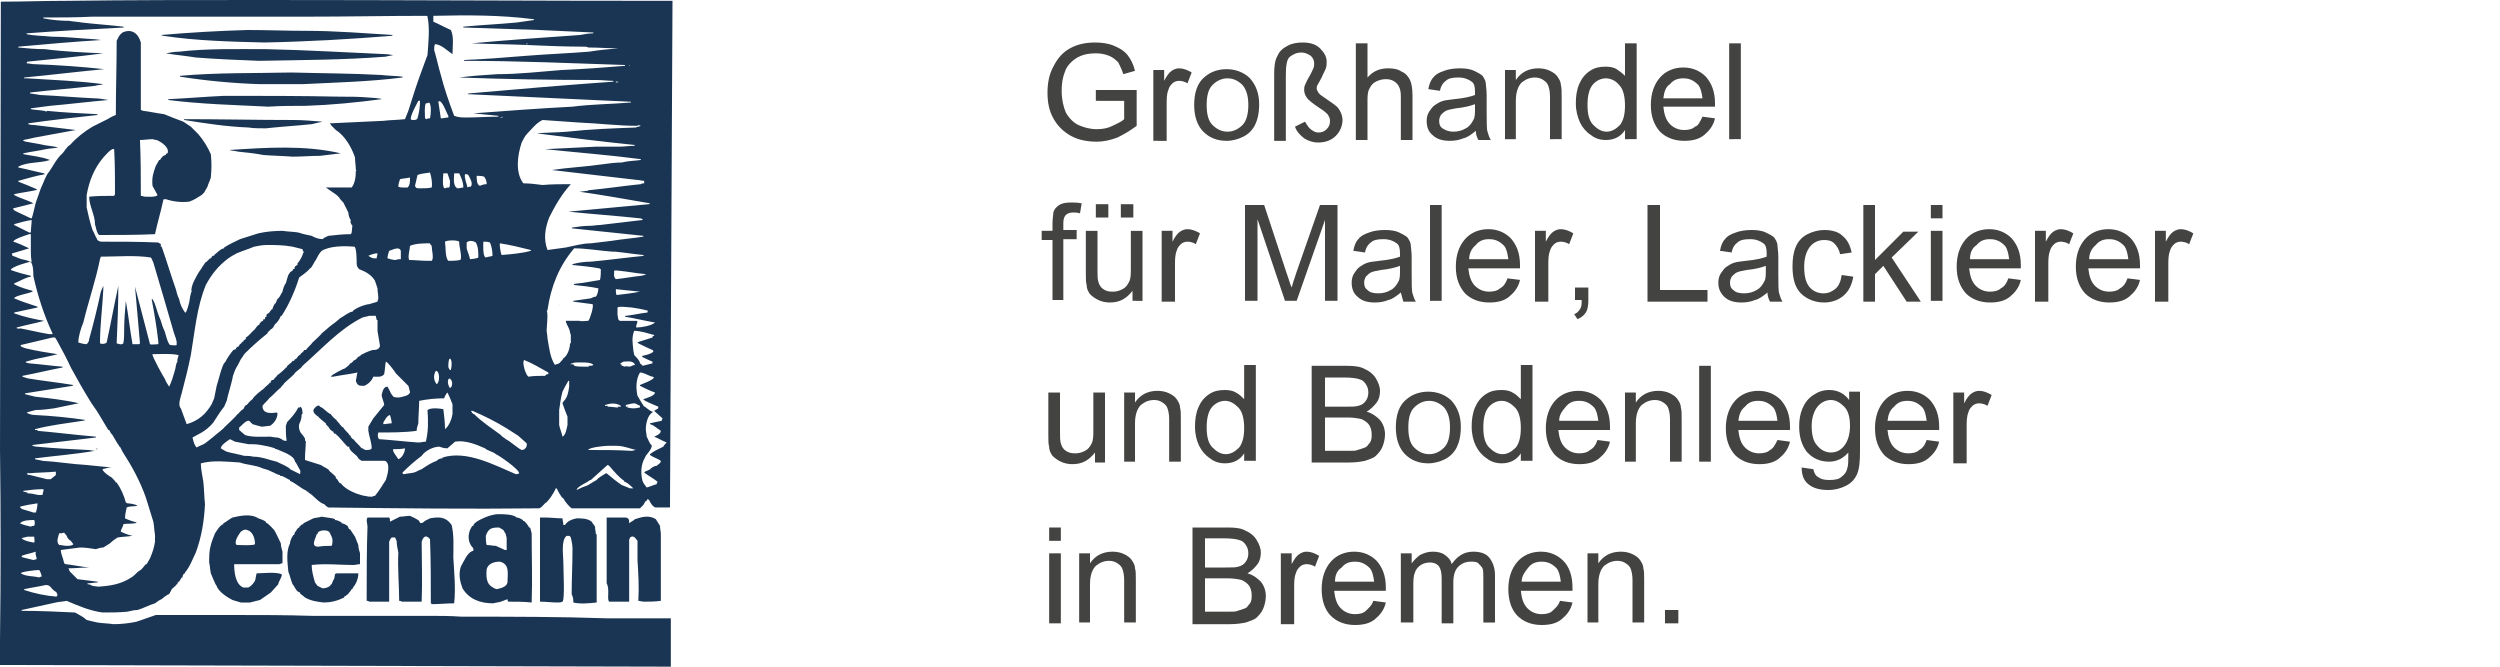
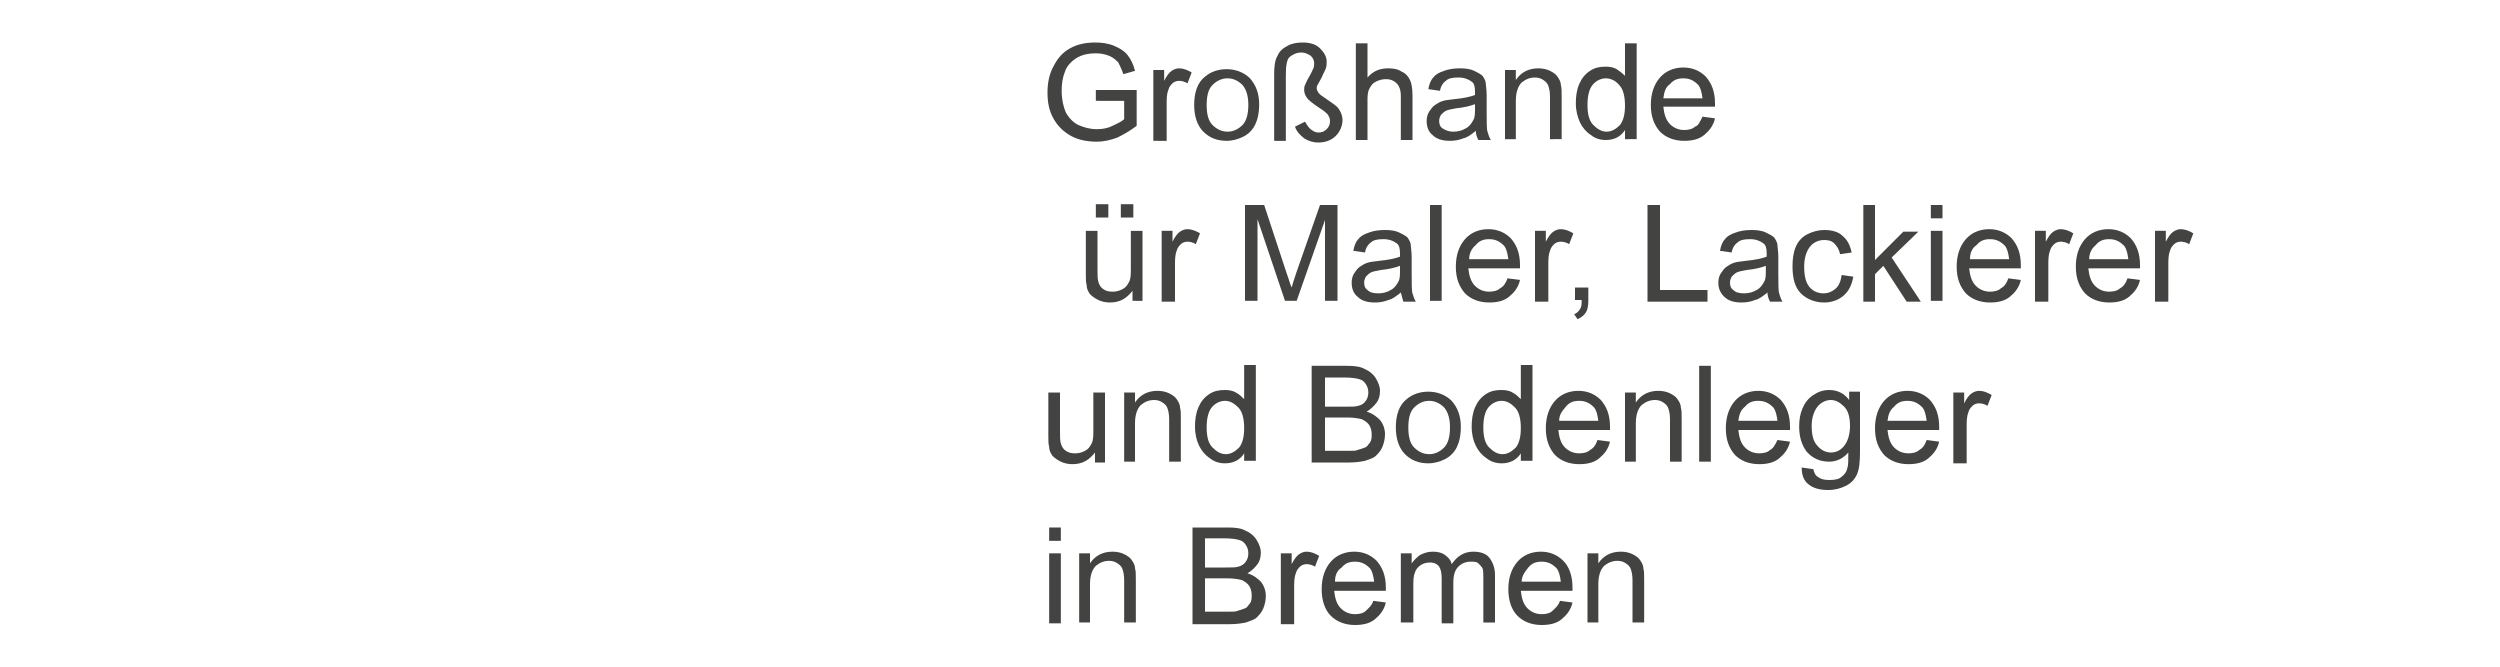
<svg xmlns="http://www.w3.org/2000/svg" version="1.1" id="Ebene_2" x="0px" y="0px" viewBox="0 0 300 80" style="enable-background:new 0 0 300 80;" xml:space="preserve">
  <style type="text/css">
	.st0{fill-rule:evenodd;clip-rule:evenodd;fill:#1A3553;}
	.st1{fill:#434342;}
</style>
-   <path class="st0" d="M80.7,0.1C64.3,0.1,47.9,0,31.5,0l-0.3,0C23.4,0,15.7,0,7.9,0.1c-2.6,0-5.2,0.1-7.8,0.1L0,53.9  c0.1,7.6,0.1,15.3,0,22.9c0,1,0,2,0,3L80.5,80l0-5.8c-2.5,0-5.1,0-7.6,0c-5.8-0.2-11.6-0.2-17.5-0.2c-1.4-0.1-2.8-0.1-4.1-0.1  c-4.6,0-9.1,0-13.7,0c-0.1,0-0.1,0-0.2,0c-3.1-0.1-6.2-0.1-9.3-0.1c-3.1,0-6.2,0-9.4,0c-0.8,0.3-1.5,0.5-2.3,0.8  c-0.9,0.2-1.9,0.3-2.8,0.3c-0.6-0.1-1.3-0.1-1.9-0.2c-0.5-0.1-0.9-0.2-1.3-0.3C10,74,9.5,73.8,9,73.5c-2.1-0.1-4.2-0.2-6.4-0.2v-0.1  c1.4-0.3,2.7-0.6,4.1-0.9c0.4-0.1,0.9-0.1,1.3-0.2c1.4,0.6,2.8,1.2,4.3,1.4c1,0,2,0,3-0.1c0.4-0.1,0.8-0.2,1.2-0.2  c0.7-0.2,1.4-0.6,2.1-0.8c0.3-0.2,0.5-0.4,0.8-0.5c0.1-0.1,0.7-0.6,0.9-0.6l0-0.1c0,0,0.1,0,0.1,0V71c0,0,0.1,0,0.1,0  c0-0.4,0.6-0.6,0.7-0.9l0.1,0c0-0.1,0-0.1,0-0.2l0.1,0v-0.1c0,0,0.1,0,0.1,0c0.1-0.2,0.2-0.3,0.3-0.5l0.1,0c0-0.2,0.1-0.5,0.3-0.5  v-0.1c0.6-0.7,0.9-1.6,1.3-2.4c0.7-1.9,1-3.8,1.1-5.8c-0.1-0.9-0.1-1.8-0.2-2.7c-0.1-0.7-0.3-1.5-0.3-2.2c1.5-0.4,3.1-0.2,4.7-0.1  c0.8,0.3,1.9,0.3,2.7,0.7c0.4,0.1,0.7,0.2,1.1,0.4c0.3,0.1,0.7,0.4,1,0.4c0,0,0,0,0,0.1c0.1,0,0.3,0,0.4,0.1  c0.3,0.1,0.5,0.3,0.8,0.4l0,0.1c0.7,0.3,1.3,0.9,2,1.2v0.1c0,0,0.1,0,0.2,0v0.1c0.6,0.3,1.2,1.2,1.9,1.4c0.1,0.1,0.3,0.3,0.5,0.4  c8.4,0.1,16.9,0.2,25.3,0.1c0.3-0.1,0.4-0.3,0.7-0.6c0.4-0.2,1.1-1.3,1.3-1.8c0,0,0.1,0,0.1,0c0.1,0.2,0.6,1.2,0.8,1.2  c0.2,0.4,0.7,1,1,1.2c2.7,0,5.5,0,8.2,0c0.1-0.1,0.3-0.3,0.4-0.4c0.1-0.1,0.2-0.5,0.4-0.5c0.1-0.3,0.1-0.2,0.3-0.1  c0.1,0.3,0.5,0.9,0.8,0.9l1.7,0L80.7,0.1z M76.6,41.2c0.6,0.3,1.2,0.6,1.7,0.8c0.1,0.1,0.1,0.1,0.1,0.2c-0.3,0.3-0.9,0.4-1.3,0.5  c0,0,0,0.1-0.1,0.1c0.4,0.2,0.8,0.4,1.3,0.6l0,0.2c-0.4,0.1-0.8,0.2-1.2,0.3c0-0.1-0.2-0.2-0.3-0.3c0-0.3-0.5-0.8-0.7-1  C76.1,42.4,76,42.2,76,42c-0.1-0.9-0.2-1.5,0.1-2.3c0.8,0,1.6,0.3,2.4,0.5v0.1c-0.1,0-0.1,0-0.2,0.1v0.1c-0.6,0.2-1.3,0.4-1.9,0.6  C76.5,41,76.5,41.1,76.6,41.2z M74.4,43.7L74.4,43.7c0.1-0.2,0.3-0.2,0.4-0.3c0.4,0,1.2-0.2,1.4,0.4c-0.2,0-0.4,0.1-0.6,0.2  c-0.2,0-0.5-0.1-0.7,0c-0.1-0.1-0.2-0.1-0.3-0.1v-0.1C74.6,43.7,74.5,43.7,74.4,43.7z M74.2,48.9c-0.4,0-0.8-0.1-1.3-0.1  c0,0,0-0.1,0.1-0.1c-0.2,0-0.3,0-0.4,0l0-0.1c0.6-0.2,1.3-0.3,1.9,0.1c0,0,0,0.1,0,0.1c-0.1,0-0.2,0-0.3,0  C74.1,48.8,74.1,48.8,74.2,48.9z M73.9,33.5c-0.3-0.3-0.2-0.6-0.2-1c0.1-0.1,0.6,0,0.7,0c1,0.1,2,0.3,3.1,0.4c0,0.1-0.6,0.2-0.6,0.2  C75.9,33.2,74.9,33.4,73.9,33.5z M76.8,35C76.7,35.1,76.7,35.1,76.8,35c-1,0.2-1.9,0.3-2.8,0.4c-0.1-0.1-0.1-0.5-0.1-0.7  C74.8,34.8,75.8,34.9,76.8,35z M76.4,39.3c-0.2,0,0.1-0.6,0.1-0.7l-0.1-0.1c0.1,0,0.1,0,0.2,0c-0.7,0-1.5,0-2.2,0  c-0.3-0.1-0.2-0.4-0.3-0.7l0-0.9c0.2-0.2,1.4,0,1.7,0c0.7,0.1,1.3,0.2,2,0.4c-0.1,0-0.1,0.1-0.1,0.2c-0.9,0.1-1.7,0.3-2.6,0.4  c0,0-0.1,0-0.1,0V38c1.2,0.2,2.4,0.5,3.6,0.7C78.2,39.1,76.9,39.3,76.4,39.3z M76.9,15.1C76.9,15.1,76.9,15.1,76.9,15.1  c-0.2,0.1-0.4,0.1-0.6,0.2c-2.7,0.1-5.5,0.2-8.2,0.5c-1.2,0.1-2.5,0.1-3.7,0.2c3.9,0.5,7.8,1,11.8,1.4c0,0-0.1,0.1-0.1,0.1  c-0.6,0-1.2,0.1-1.8,0.1c-0.9,0-1.9,0-2.8,0c-2,0.1-4.1,0.2-6.1,0.3c3.8,0.4,7.7,0.7,11.5,1.2c0,0,0,0.1,0,0.1  c-0.7,0.1-1.5,0.1-2.3,0.3c-0.7,0-1.5,0.1-2.2,0.2c-2,0.3-4.2,0.4-6.2,0.7c3.4,0.4,6.8,0.8,10.3,1.2c0.3,0,0.5,0.1,0.8,0.1V22  c-0.1,0-0.3,0-0.4,0.1c-2,0.2-4,0.5-6,0.7c-0.1,0-0.3,0-0.4,0.1c-0.3,0-0.6,0.1-1,0.1c2.8,0.4,5.6,0.9,8.5,1.4c0,0-0.1,0.1-0.1,0.1  c-3.2,0.3-6.5,0.6-9.7,0.9c2.9,0.3,5.8,0.5,8.6,0.8c0.1,0,0.4,0.1,0.3,0.2c-1.7,0.2-3.4,0.4-5.1,0.6c-0.4,0-0.8,0.1-1.3,0.1  c-0.7,0-1.3,0.1-2,0.2c0,0-0.1,0-0.1,0.1c2.9,0.3,5.7,0.6,8.6,0.9l0,0.1c-1.3,0.2-2.6,0.3-3.8,0.5c-0.8,0.1-1.6,0.2-2.5,0.3  c-1,0-2,0.3-3,0.5c-0.7,0.1-1.4,0.2-2.2,0.3c-0.5-1.3-0.3-2.6,0.2-3.9c0.7-1.4,1.5-2.8,2.6-4c-1.1,0-2.3,0-3.4,0.1  c-0.8-0.1-1.5-0.2-2.3-0.2c-1-1.3-0.7-3.4-0.2-4.9c0.2-0.4,0.4-0.8,0.7-1.1c0.6-0.6,1-1.2,1.8-1.6c1.4,0.1,2.9,0.2,4.3,0.3  c2.4,0.1,4.8,0.4,7.1,0.4C76.5,15,76.7,15,76.9,15.1z M60,29.2c1.3,0.2,2.5,0.5,3.7,0.8c0,0,0,0.1,0,0.1c-1.1,0.3-2.3,0.4-3.5,0.5  C60.1,30.5,59.9,29.3,60,29.2z M60,14.1L60,14.1l0.3-0.1l0,0.1L60,14.1z M63.2,24.5v-0.1c0,0,0,0,0,0L63.2,24.5  C63.3,24.5,63.3,24.5,63.2,24.5z M75.5,7.8l0.1,0c0,0,0,0,0,0.1L75.5,7.8C75.5,7.9,75.5,7.8,75.5,7.8z M64,2.3c0,0,0.1,0,0.1,0.1  c-0.7,0.1-1.4,0.2-2.1,0.3c-2.1,0.2-4.3,0.3-6.4,0.5v0.1l9.1,0.3c2.2,0.1,4.4,0.2,6.5,0.3v0.1c-0.5,0-1.1,0.1-1.6,0.2  c-4.3,0.3-8.7,0.6-13,1c2.2,0.1,4.4,0.1,6.6,0.2c0-0.1,0-0.1,0-0.2l0.1,0c0,0,0,0.1-0.1,0.2c2.3,0.1,4.6,0.2,6.9,0.2  c0.2,0,0.3,0,0.5,0.1c1.2,0,2.4,0.1,3.6,0.1c-1.2,0.1-2.3,0.2-3.5,0.4c-2.5,0.2-5.1,0.3-7.6,0.5c-2.4,0.2-5,0.4-7.4,0.5l0,0.1  C62.3,7.3,68.7,7.6,75,7.8c0,0,0,0,0,0.1c-2.5,0.2-5.1,0.4-7.6,0.5c-2.6,0.2-5.1,0.5-7.7,0.5c-1.6,0.1-3.1,0.2-4.6,0.4  c5.5,0.2,11,0.3,16.5,0.3c0.6,0,1.3,0.1,2,0.1c0,0,0,0,0,0.1c-5.7,0.4-11.5,0.9-17.2,1.4c-0.1,0-0.2,0-0.3,0.1  c6.5,0.3,12.9,0.6,19.4,0.9c0.1,0,0.1,0,0.2,0c0,0,0,0,0,0.1c-2.3,0.2-4.7,0.2-7,0.5c-3.9,0.2-7.9,0.5-11.9,0.8c0,0,0,0,0,0  c1,0.1,2,0.2,3,0.3v0.1c-1.3,0-2.6,0.1-3.8,0.1c-0.5,0-1,0-1.5-0.2c-0.6-1.6-1.2-3.3-1.6-4.9c-0.3-1-0.5-2-0.8-3  c0-0.2,0-0.5,0.1-0.7c0.7,0,1.5,0.8,2.1,1.2c0-0.9,0.2-2.1-0.2-2.9c-0.7-0.3-1.4-0.7-2.1-1c0-0.3,0-0.5,0-0.7  C56.1,1.8,60.1,1.8,64,2.3z M74.2,9.8c0,0.1-0.2,0.1-0.3,0.1V9.8C74,9.8,74.1,9.8,74.2,9.8z M57.1,29.1c0.3,0.5,0.3,1.2,0.3,1.8  c-0.1,0.1-0.8,0.2-1,0.2c-0.1-0.5-0.3-0.9-0.4-1.3c0-0.2,0-0.5,0-0.7C56.3,28.8,56.8,28.9,57.1,29.1z M55.8,20.9  c0.1,0,0.3,0,0.4,0.1c0.2,0.4,0.6,1,0.3,1.4c-0.1,0-0.3,0-0.4,0.1C56,22,55.7,21.4,55.8,20.9z M57.2,21.1c0.3,0,0.6,0,0.9,0.1  c0.2,0.3,0.3,0.5,0.3,0.9c-0.3,0-0.6,0.1-0.8,0.2C57.2,22.2,57.2,21.5,57.2,21.1z M58,29c0.3,0,0.5,0,0.8,0.1c0.2,0.5,0.3,1,0.3,1.6  c-0.2,0.1-0.6,0.1-0.8,0.2C57.9,30.8,58,29.3,58,29z M51.1,53c-0.3,0-0.6,0.1-0.9,0.1c-1.6-0.1-3.1-0.3-4.7-0.4  c-0.2-0.2-0.2-0.5-0.1-0.8c1.4,0,3.2,0,4.6-0.2c0-0.3,0.1-0.6,0.2-0.9c0-0.9,0.1-1.8,0.1-2.7c1-0.2,2-0.3,3-0.3  c0.1-0.3,0.2-0.5,0.4-0.7c0.2,0.4,0.4,0.9,0.6,1.4c0,0.4,0,0.8,0,1.2c-0.1,0.6-0.4,1.4-0.9,1.8c0-0.8-0.1-1.6-0.2-2.4  c-0.5-0.1-1.5-0.2-1.9,0.1C51.4,50.6,51.4,51.8,51.1,53z M46,50.7c0.2-0.3,0.4-0.8,0.8-0.9c0.1,0.3,0.2,0.7,0.2,1  c-0.3,0-0.7,0.1-1,0.1C46,50.9,46,50.7,46,50.7z M53.8,14.1c-0.3,0-0.6,0.1-0.8,0.1c0,0-0.1,0-0.1,0c-0.1-0.7-0.2-1.3-0.3-2  c0.4-0.4,1,1.4,1.2,1.7V14.1z M54,21.7c0,0.2,0,0.7-0.1,0.8c-0.2,0-0.3,0-0.5,0.1c-0.4,0-0.2-1.6-0.2-1.8l0.5,0  C53.8,21.1,53.9,21.4,54,21.7z M52.4,46.1c-0.4-0.5-0.4-1.1-0.1-1.6C52.8,44.5,52.8,45.9,52.4,46.1z M54.1,44.4H54  c-0.1-0.1-0.2-0.3-0.2-0.4c0-0.3,0-0.5,0.1-0.9c0,0,0.1,0,0.1-0.1C54.3,43.3,54.2,44,54.1,44.4z M54.2,46.4c-0.1,0-0.1,0.1-0.2,0.2  c-0.2-0.3-0.4-0.9-0.1-1.2C54.3,45.6,54.3,46,54.2,46.4z M53.8,31.3c-0.4-0.4-0.3-1.7-0.4-2.3c0.3-0.2,1.5-0.2,1.7,0  c0,0.7,0.3,1.4,0.2,2.1C55.3,31.3,54.1,31.3,53.8,31.3z M54.9,22.6c-0.6-0.3-0.4-1.3-0.4-1.8l0.6,0c0.3,0.6,0.5,1.1,0.5,1.7  C55.4,22.5,55.2,22.6,54.9,22.6z M51.8,31.3c-0.1,0-0.3,0-0.4,0c-0.8,0-1.6-0.1-2.3-0.1c-0.2-0.4,0.1-1.3,0.1-1.7  c0.7-0.3,1.6-0.3,2.4-0.3c0,0.1,0.1,0.2,0.2,0.3C51.8,30,52.1,31,51.8,31.3z M47.8,22.4c0-0.3,0.1-0.6,0.2-0.9  c0.4-0.1,0.8-0.1,1.2-0.2c0,0,0,0.1,0,0.1c0,0.3,0,0.9-0.3,1.1c-0.2,0-0.3,0-0.5,0C48.2,22.5,48,22.5,47.8,22.4z M48.1,30.1  c0,0.3,0,0.7,0,1c-0.2,0-0.4,0-0.6,0.1c-0.3,0-0.7-0.1-1-0.2c0-0.3,0.1-0.6,0.2-0.9C47.1,30,47.9,29.5,48.1,30.1z M50.2,12.1  c0.1,0,0.1,0,0.2,0c0,0.7-0.1,1.4-0.3,2.1c-0.1,0.2-0.3,0.2-0.6,0.2c-0.1,0-0.1,0-0.2-0.1C49.2,13.9,50.1,12.3,50.2,12.1z   M51.8,22.5c-0.4,0.1-1,0.1-1.4,0.1c-0.2,0-0.4,0-0.5-0.1c0-0.1-0.1-0.1-0.1-0.2c0.1-0.4,0.2-0.9,0.3-1.3c0.5-0.2,1-0.2,1.5-0.3  C51.8,21.3,51.9,22.1,51.8,22.5z M51.6,14.2c-0.2,0-0.3,0-0.4,0.1c-0.1,0-0.1-0.1-0.2-0.1c0-0.5-0.1-1.4,0.1-1.8  c0.1,0,0.2,0,0.4-0.1C51.8,12.6,51.7,13.8,51.6,14.2z M1.5,30.4c0.7-0.2,1.3-0.4,2-0.6c-0.6-0.3-1.3-0.6-1.9-0.8  c0-0.3,1.6-0.8,1.9-0.9l0.2,0c0,0.6,0,1.3,0,1.9c0,0.4,0,0.9,0.1,1.4c0,0-0.1,0-0.1,0.1c-0.3-0.3-0.8-0.3-1.1-0.4  c-0.4-0.1-0.7-0.3-1.1-0.4C1.4,30.4,1.4,30.4,1.5,30.4z M1.7,26.9c0.7-0.2,1.4-0.4,2.1-0.5c0,0.5-0.1,1-0.1,1.5c-0.1,0-0.1,0-0.2,0  c-0.6-0.3-1.2-0.6-1.8-0.9C1.7,27,1.7,26.9,1.7,26.9z M2,39.4v-0.1c1.1-0.3,2.2-0.5,3.3-0.8c-1.2-0.2-2.5-0.5-3.6-0.9  c0,0,0-0.1,0-0.1c0.9-0.2,1.9-0.4,2.8-0.6v-0.1c-0.6-0.2-1.2-0.4-1.8-0.6c-0.3-0.1-0.7-0.3-1-0.4c0-0.3,1.8-0.6,2.2-0.8  c0,0,0,0,0-0.1c-0.7-0.2-1.5-0.4-2.2-0.8V34c0.6-0.2,1.3-0.7,2-0.8v-0.1c-0.8-0.2-1.6-0.4-2.4-0.7c0-0.4,2.3-1,2.4-1  C4,31.9,4,32.6,4,33.1c0.5,2.3,1.3,4.8,2.3,6.9c0,0,0,0,0,0.1c-0.1,0-0.3,0-0.4,0c-1.2-0.2-2.4-0.5-3.5-0.7  C2.3,39.5,2.2,39.4,2,39.4z M6.7,56.6c0,0.1,0,0.2,0,0.4c-0.2,0.2-0.4,0.3-0.6,0.5c-0.2,0-0.3,0-0.5,0c-0.7-0.2-1.3-0.3-2-0.5  l-0.1,0V57c-0.1,0-0.2-0.1-0.3-0.1c0.1-0.1,0.1-0.1,0.2-0.2c0,0,0,0,0,0.1C4.5,56.7,5.6,56.7,6.7,56.6z M5.2,58.7  c0.1,0.1-0.1,0.5-0.1,0.7c-0.2,0-0.3,0-0.5,0c-0.4-0.1-0.9-0.2-1.3-0.2v-0.1c-0.2,0-0.3-0.1-0.5-0.1v-0.1  C3.6,58.8,4.3,58.7,5.2,58.7z M4.5,60.4c0,0.4-0.1,0.8-0.2,1.1c-0.1,0-0.2,0-0.3,0c-0.4-0.1-0.9-0.3-1.3-0.4c-0.1,0-0.1-0.1-0.2-0.1  v-0.1l-0.1,0c0,0,0-0.1,0-0.1C3.2,60.6,3.8,60.5,4.5,60.4z M4.4,67.1c-0.1,0-0.3,0.1-0.4,0.1c-0.4-0.1-0.8-0.2-1.2-0.3  c-0.1,0-0.2-0.1-0.2-0.1v-0.1c0.5-0.2,1.1-0.3,1.7-0.5C4.2,66.6,4.4,66.8,4.4,67.1z M4.1,62.4c0.1,0.2,0.1,0.5,0,0.7  c-0.1,0-0.3,0-0.4,0.1c-0.4-0.1-0.9-0.2-1.3-0.4C2.7,62.4,3.7,62.4,4.1,62.4z M3.3,64.4c0.3,0,0.5,0,0.8,0c0,0.2,0.1,0.6,0,0.7  c0,0-0.1,0-0.1,0c-0.5-0.1-1.1-0.2-1.4-0.5C2.7,64.5,3,64.5,3.3,64.4z M2.5,68.8c0-0.2,1.8-0.4,2.2-0.4C4.8,68.5,5,69,5,69.2  c-0.1,0-0.2,0-0.3,0.1C4,69.1,3.1,69.2,2.5,68.8z M6.8,71.6c-1.3-0.1-2.7-0.4-3.9-0.8c0,0,0-0.1,0-0.1c0.9-0.2,1.7-0.3,2.6-0.5  c0.3,0,0.5,0.1,0.7,0.4c0.1,0.1,0.1,0.1,0.2,0.2c0.1,0.1,0.3,0.2,0.4,0.3c0,0.1,0,0.1,0.1,0.2C6.9,71.5,6.8,71.5,6.8,71.6z M7.1,64  c0.2,0,0.4,0,0.6-0.1C7.7,64,7.9,64.1,8,64.3H8c0.1,0.3,0.3,0.5,0.5,0.6c0.1,0.1,0.2,0.3,0.3,0.4c-0.1,0.2-0.6,0.2-0.8,0.2  c-0.3,0-0.6-0.1-0.9-0.1C6.7,65,7,64.4,7.1,64z M18.6,65c-0.1,0.7-0.3,1.3-0.6,2c-0.1,0.2-0.3,0.5-0.4,0.7l-0.1,0  c-0.2,0.2-0.5,0.7-0.8,0.8c-0.3,0.2-0.5,0.5-0.8,0.7c-1.3,0.9-2.6,1.1-4.1,1.2c-0.1,0-0.9-0.1-0.9-0.2c0,0,0,0,0.1,0  c-0.2,0-0.3-0.1-0.5-0.1l0-0.1c0.4,0,0.8-0.1,1.2-0.1v-0.1c-0.8-0.1-1.6-0.2-2.4-0.3c-0.3-0.3-0.6-0.6-0.9-0.9  c-0.1-0.1-0.1-0.3-0.2-0.4c0.8,0,1.6-0.1,2.5-0.1c-1-0.1-1.9-0.3-2.8-0.4c-0.1,0-0.1-0.1-0.2-0.1C7.6,67,7.3,66.5,7.3,66  c0.8-0.1,1.5-0.2,2.3-0.3c0.6,0,1.3,0.1,1.9,0.2c0.3-0.1,0.6-0.2,0.9-0.2c0.3-0.2,0.5-0.3,0.8-0.5c0.3-0.3,0.6-0.5,0.9-0.7  c0.6-0.1,1.2-0.1,1.8-0.2c-0.5-0.1-1-0.3-1.4-0.5c0-0.3,0.3-0.6,0.3-0.9c0.4-0.1,1.5,0,1.6-0.2c-0.4-0.1-1-0.3-1.4-0.5  c0-0.4,0.1-0.8,0.2-1.3c0.4-0.2,0.9-0.1,1.3-0.2c-0.2-0.2-1-0.3-1.2-0.3c-0.1,0-0.1-0.1-0.2-0.1c-0.2-0.8-0.6-1.7-1.1-2.4l-0.1,0  c0-0.1-0.4-0.5-0.5-0.6c-0.2-0.1-1.1-0.7-1.1-1c0.4-0.1,0.7-0.2,1.1-0.2c-1-0.1-2-0.2-3-0.3c-1.8-0.1-3.5-0.4-5.3-0.5  c-0.3-0.1-0.6-0.1-0.9-0.2v-0.1c2.4-0.3,4.9-0.5,7.2-0.9c-0.3,0-0.6-0.1-0.8-0.1c-2-0.1-4.1-0.2-6.2-0.4c-0.2,0-0.4-0.1-0.5-0.1  v-0.1c2.5-0.3,5-0.6,7.6-0.9l0-0.1c-2.3-0.2-4.7-0.5-7-0.7v-0.1c-0.1,0-0.2,0-0.3,0l0-0.1C6.1,51,8,50.8,9.9,50.5  c0.1,0,0.3-0.1,0.4-0.1c-2-0.3-4.1-0.5-6.1-0.6c-0.3,0-0.8-0.1-1-0.3c0.3-0.1,0.7-0.2,1.1-0.3C5,49.2,5.8,49.1,6.5,49  c1-0.2,1.9-0.4,2.9-0.6c0,0,0,0,0.1,0C7.8,48,6,47.8,4.2,47.6c-0.4-0.1-0.8-0.2-1.2-0.3v-0.1c1.9-0.3,3.8-0.6,5.7-0.9  c0,0,0.1-0.1,0.1-0.1c-1.8-0.3-3.7-0.5-5.5-0.8c-0.2-0.1-0.4-0.1-0.6-0.2c0,0,0,0,0-0.1c1.6-0.3,3.2-0.7,4.8-1c0,0,0-0.1,0-0.1  c-1.3-0.1-2.7-0.3-4-0.4c-0.1,0-0.3-0.1-0.4-0.1l0-0.1c0.4-0.1,0.7-0.2,1.1-0.3c0,0,2.5-0.5,2.7-0.6c-1.3-0.2-2.6-0.4-3.8-0.7  c0,0-0.8-0.2-0.6-0.4c1.3-0.3,2.5-0.6,3.8-0.9h0.3c0.1,0.1,0.1,0.2,0.2,0.3c0.6,1.1,1.2,2.2,1.7,3.3c0.7,1.3,1.5,2.7,2.3,4  c0.3,0.5,0.7,1,1,1.5c0.4,0.7,0.8,1.3,1.2,2l0.1,0c0.1,0.2,0.2,0.4,0.4,0.6c0.2,0.3,0.6,1.1,0.8,1.3v0.1l0.1,0  c0.1,0.2,0.2,0.4,0.3,0.6c1.1,1.7,2.1,3.5,2.8,5.5c0.3,1,0.6,1.9,0.9,2.9c0.1,0.5,0.1,1,0.2,1.6L18.6,65z M19,41c0,0.1,0,0.2,0,0.3  c-0.3,0-0.8,0.1-1,0c-0.6-2.3-1.2-4.6-1.8-6.9c0,0,0,0,0,0c0.2,2.3,0.4,4.5,0.6,6.8c0,0-0.1,0.1-0.1,0.1c-0.3,0-0.6,0-0.8,0  c-0.3-1.7-0.5-3.5-0.8-5.2c-0.1,1.2-0.2,2.3-0.2,3.5c0,0.5,0,1.1-0.1,1.6c-0.2,0.2-0.5,0.1-0.8,0c0.1-2.3,0.2-4.6,0.2-6.9  c-0.5,2.3-0.9,4.5-1.4,6.8c-0.2,0.2-0.6,0.2-0.8,0.1c0-2.2,0.3-4.4,0.4-6.5c0-0.1,0-0.3,0-0.4c-0.1,0.2-0.2,0.5-0.3,0.7  c-0.4,1.9-0.9,3.9-1.4,5.7c0,0.3-0.2,0.5-0.3,0.6c-0.3,0-0.7-0.1-1-0.2c0-0.7,0.3-1.7,0.6-2.4c0.6-2.5,1.5-5.1,2-7.6  c0-0.1,0.1-0.2,0.1-0.3c1.9,0,4.1-0.2,6,0.1c0.1,0.1,0.2,0.4,0.3,0.6c0.8,2.7,1.6,5.4,2.4,8.2c0.1,0.4,0.3,0.8,0.4,1.3  c0,0.1,0,0.2,0,0.4c-0.2,0.1-0.6,0-0.8,0c-0.4-0.4-0.5-1.5-0.8-2c-0.2-0.5-0.3-1-0.5-1.4c-0.3-0.7-0.4-1.5-0.8-2.1c0,0,0,0-0.1,0  C18.5,37.5,18.8,39.2,19,41z M21.3,43.4c-0.2,0.2-0.2,0.7-0.3,1c-0.2,0.7-0.4,1.4-0.7,2c-0.2-0.3-0.4-0.6-0.5-0.9  c-0.2-0.3-1.6-2.8-1.5-3c1,0,2.1-0.1,3.1,0.1C21.5,42.7,21.2,43.1,21.3,43.4z M21.5,35.9c-0.2-0.4-0.3-0.8-0.4-1.2  c-0.6-1.7-1.1-3.4-1.7-5.1c0,0-0.1,0-0.1,0c0-0.1,0-0.2,0-0.3c-0.1-0.1-0.2-0.1-0.3-0.2c-2.3-0.1-4.6-0.1-6.9-0.1  c-0.3-0.1-0.4-0.1-0.5-0.4c-0.2-0.3-0.3-0.7-0.5-1c-0.3-0.9-0.5-1.8-0.7-2.7l0-1.5c0.3-1.7,0.9-3.2,2-4.5c0.2-0.2,1-1.2,1.3-1  c0.1,1.8,0.1,3.6,0.1,5.4c0,0.1-0.1,0.1-0.1,0.2c-1,0-2,0-3,0.1c0,1.1,0.7,2.2,0.7,3.3c0.1,0.3,0.2,1.1,0.5,1.3c2.2,0,4.5,0,6.7-0.1  c0.3-1.4,0.7-2.7,1-4.1c0-0.1,0.1-0.1,0.3-0.1c0.9,0.3,1.8,0.4,2.8,0.3c0.6-0.2,1-0.5,1.5-0.8c0.1-0.1,0.2-0.2,0.3-0.3  c0.1-0.2,0.3-0.5,0.4-0.7c0.1-0.4,0.3-0.7,0.4-1.1c0.1-1,0.1-1.9,0-2.8c-0.4-0.9-0.9-1.7-1.5-2.4c-0.3-0.3-0.6-0.6-0.9-0.9  c-0.3-0.2-0.6-0.4-0.9-0.6c-0.8-0.3-1.6-0.6-2.3-0.9c-0.8-0.1-1.7-0.3-2.5-0.4c-0.1,0-0.2-0.1-0.3-0.1c0-2.7,0-5.4,0-8.1  c-0.3-1.1-1.1-1.7-2.2-1.2c-0.4,0.3-0.5,0.6-0.7,1c0,3-0.1,5.9-0.1,8.9c-0.3,0.1-0.7,0.3-1,0.5c-0.6,0.3-1.2,0.6-1.8,0.9  c-1,0.6-1.9,1.3-2.7,2.2c-0.3,0.1-0.7,0.8-0.9,1c-0.7,0.6-1.1,1.5-1.6,2.2c-0.4,0.4-0.7,1.4-1,2c-0.2,0.6-0.4,1.1-0.6,1.7  C4.1,25,4,25.7,3.8,26.2l-0.1,0c-0.6-0.3-1.3-0.6-1.9-0.9c-0.1-0.1-0.3-0.2-0.2-0.3c0.8-0.2,1.6-0.4,2.4-0.6c-0.7-0.4-1.6-0.6-2.3-1  c0,0,0-0.1,0-0.1c0.9-0.2,1.8-0.3,2.7-0.5v-0.1c-0.7-0.3-1.4-0.6-2.2-0.9c0,0,0-0.1,0-0.1c1.1-0.3,2.1-0.6,3.2-0.8  c0,0-0.1,0-0.1-0.1c-1-0.2-2.1-0.5-3.1-0.7v-0.1c1.1-0.6,2.6-0.4,3.8-0.8c-1-0.4-2.2-0.5-3.2-0.7c0,0,0-0.1,0-0.1  c0.9-0.2,1.8-0.3,2.7-0.5c0.5-0.1,1-0.1,1.5-0.2c-0.7-0.2-1.5-0.2-2.2-0.4c-0.6-0.1-1.1-0.2-1.7-0.3c-0.1,0-0.2-0.1-0.3-0.1v-0.1  c0.5-0.1,1-0.2,1.4-0.3c1.6-0.3,3.3-0.6,4.9-0.9c-1.7-0.2-3.3-0.4-5-0.6C3.9,15,3.7,15,3.4,14.9c0,0,0,0,0-0.1  c2.8-0.4,5.5-0.7,8.3-1v-0.1c-2-0.1-4.1-0.2-6.1-0.4l0,0.1c-0.1,0-0.2-0.1-0.3-0.1c-0.6-0.1-1.1-0.1-1.6-0.2c0,0,0-0.1,0-0.1  c0.7-0.1,1.5-0.2,2.3-0.3c2.3-0.2,4.7-0.5,7-0.7c-0.6-0.1-1.1-0.2-1.6-0.2c-2.2-0.1-4.4-0.3-6.6-0.4c-0.4-0.1-0.8-0.1-1.2-0.2  c0,0,0-0.1,0-0.1c2.6-0.3,5.2-0.5,7.8-0.8c0,0,0,0,0,0c0.3-0.1,0.7-0.1,1-0.2c-3-0.4-6.1-0.5-9.1-0.7c-0.1,0-0.3,0-0.4,0V9.3  c3.2-0.3,6.4-0.7,9.6-1C9.8,8,6.9,7.8,4.1,7.7c-0.3,0-0.6-0.1-0.9-0.1c0-0.1,0-0.1,0.1-0.2c3-0.3,6-0.6,9.1-1  c-2.3-0.1-4.7-0.2-7-0.5c-1.1,0-2.2-0.1-3.2-0.2c0,0,0-0.1,0-0.1c3.3-0.3,6.7-0.6,10-0.8c-0.3,0-0.7-0.1-1-0.1  c-1.7-0.1-3.4-0.3-5-0.3c-0.9-0.1-2.1-0.1-3-0.3l0-0.1C7.1,3.7,11,3.5,14.9,3.3c0,0-0.1,0-0.1-0.1c-1.7-0.2-3.3-0.3-5-0.5  c-0.5-0.1-1-0.1-1.5-0.2c-1,0-2.1-0.1-3.1-0.3c0,0,0-0.1,0-0.1c1.9,0,3.9,0,5.9-0.1c8.5,0,17.1,0,25.6,0l0.1,0  c4.8,0,9.6-0.1,14.4-0.1c0,0,0.1,0,0.1,0.1c0.3,1.4,0.1,3.2,0,4.6c-0.2,0.6-0.5,1.3-0.7,1.9c-0.6,1.6-1.1,3.2-1.6,4.8  c-0.1,0.3-0.3,0.7-0.4,1c-0.9,0.1-1.8,0.1-2.6,0.2c-2.1,0.1-4.3,0.2-6.4,0.3c0,0,0,0.1,0,0.1c0,0,0,0,0.1,0v0.1  c0.1,0.1,0.2,0.2,0.3,0.3c0.1,0.1,0.2,0.2,0.3,0.3c1.1,0.7,1.9,2.1,2.3,3.3c0,0.5,0.1,1,0.1,1.5c0,0,0,0,0.1,0.1h-0.1  c0,0.7-0.1,1.5-0.5,2c-1,0-2.1,0-3.1,0c0,0,0,0,0,0c0.4,0.3,0.9,0.6,1.3,0.9c0.1,0.1,0.2,0.2,0.3,0.3c0.1,0.2,0.3,0.4,0.5,0.6  c0.2,0.4,0.4,0.8,0.6,1.2c0,0.2,0.1,0.7,0.3,0.9c-0.1,0.2,0,0.5,0.2,0.7c-0.1,0.2,0,0.8-0.2,1c-0.9,0-1.8,0.1-2.7,0.2  c-0.2,0.1-0.5,0.2-0.7,0.4c-0.4,0-1-0.2-1.3-0.4c-0.5-0.1-1-0.2-1.6-0.4c-0.6-0.1-1.3-0.1-1.9-0.2c-1,0-2,0.1-2.9,0.3  c-0.7,0.2-1.5,0.5-2.2,0.7c-0.6,0.3-1.3,0.6-1.9,1v0.1c-0.4,0-0.9,0.6-1.2,0.8l0,0.1h-0.2c-0.1,0.1-0.1,0.2-0.2,0.3l-0.1,0  c-0.1,0.1-0.3,0.3-0.4,0.4c-0.2,0-0.7,1-0.9,1.2c-0.3,0.5-1.1,1.8-0.9,2.4c-0.1,0-0.3,1.2-0.3,1.3c-0.1,0.4-0.2,0.8-0.4,1.2  c0,0-0.1,0-0.1,0C21.9,37.1,21.6,36.5,21.5,35.9z M13.8,24.4C13.8,24.5,13.8,24.5,13.8,24.4C13.8,24.5,13.8,24.4,13.8,24.4z   M18.3,22.3c0.2,0.4,0.4,0.7,0.6,1.1c-0.1,0.3-1.4,0.2-1.5,0.2c-0.2,0-0.3-0.1-0.5-0.1c0-2.2,0-4.4-0.1-6.6c0,0,0-0.1,0-0.1  c0.5,0,1-0.1,1.5-0.1c0.1,0,0.3,0.1,0.5,0.1c0.5,0.2,1.6,0.9,1.3,1.6c-0.1,0-0.1,0-0.2,0.1l0,0.1c-0.3,0-0.6,0.4-0.7,0.6l-0.1,0  c-0.1,0.2-0.3,0.5-0.4,0.7C18.4,20.7,18.2,21.3,18.3,22.3z M45.3,30.4c0,0.2-0.1,0.4-0.1,0.6c-0.1,0-0.2,0-0.3,0  c-0.3,0-0.5-0.2-0.7-0.3C44.6,30.5,45,30.4,45.3,30.4z M21.7,49c-0.4-0.4,0-1.4,0.1-1.8c0.4-1.5,0.8-3.1,1.1-4.6  c0.5-2.9,0.7-5.7,1.8-8.4c0.7-1.3,1.5-2.3,2.7-3.2c0.3-0.2,0.6-0.4,1-0.6c0.7-0.3,1.4-0.5,2.1-0.8c0.5-0.1,1-0.2,1.5-0.2  c1,0,2,0,3.1,0.2c0.4,0.1,0.8,0.2,1.2,0.3c0,0.1,0.1,0.3,0.2,0.4h-0.1c-0.1,0.4-0.4,1-0.7,1.3v0.2c-0.1,0-0.5,0.3-0.3,0.4  c-0.2,0.1-0.3,0.1-0.3,0.3c-0.3,0.1-0.3,0.2-0.5,0.5c-0.1,0.3-0.2,0.6-0.3,1c-0.1,0-0.4,0.8-0.4,1c-0.2,0.3-0.3,0.6-0.5,0.8  c-0.2,0.1-0.2,0.4-0.3,0.5c0,0,0,0,0,0.1l-0.1,0c-0.1,0.2-0.3,0.5-0.3,0.7c-0.2,0-0.3,0.4-0.5,0.5C32,37.7,31.9,37.8,32,38  c-0.1,0-0.1,0-0.2,0.1c0,0.1,0,0.1,0,0.2l-0.2,0c0,0.1,0,0.2-0.2,0.3c0,0,0,0,0-0.1c0,0.1-0.3,0.3-0.3,0.5c0,0,0,0-0.1,0  c-0.1,0.1-0.3,0.3-0.4,0.5c-0.4,0.3-0.7,0.8-1.1,1c0,0,0,0.1,0,0.2c-0.2,0.1-0.3,0.1-0.3,0.3c-0.1,0-0.1,0-0.2,0.1  c0,0.1-0.2,0.2-0.2,0.2c-0.1,0.1-0.1,0.2-0.2,0.3c-0.2,0-0.3,0.2-0.3,0.3L28,42c-0.4,0.5-0.7,0.9-1,1.5c-0.3,0-0.9,2.6-1,2.8  c-0.1,0.5-0.2,1-0.3,1.5c-0.1,0.2-0.2,0.5-0.3,0.7c-0.7,1.2-1.6,2-3,2.4C22.2,50.4,21.9,49.5,21.7,49z M24.6,53.2  C24.6,53.2,24.6,53.2,24.6,53.2c-0.3,0.2-0.7,0.3-1,0.5c-0.3-0.3-0.4-0.8-0.5-1.2c0.4-0.2,0.7-0.4,1.1-0.6c0.5-0.3,1-0.7,1.4-1.2  c0.4-0.6,0.8-1.3,1.3-1.9c0.1-0.2,0.2-0.5,0.3-0.7c0.2-0.9,0.5-1.8,0.7-2.7c0-0.2,0.1-0.4,0.2-0.7c0.1-0.3,0.3-0.7,0.5-1  c0.1-0.2,0.2-0.4,0.3-0.6c0.2-0.2,0.3-0.5,0.5-0.7c0.8-0.8,1.7-1.6,2.7-2.4c0-0.2,0.3-0.3,0.4-0.5c0.2,0,0.4-0.4,0.5-0.6  c0.3-0.2,0.6-0.7,0.7-1h0.1c0.9-1.4,1.6-3,2.1-4.6c0.4-0.3,1-0.7,1.3-1.1c0.2,0,0.5-0.8,0.7-1c0.2-0.4,0.4-0.8,0.7-1.1  c1-0.6,2.7-0.6,3.9-0.5c0.3,0,0.3,1.7,0.3,2c0,0.3,0.1,0.5,0.3,0.7c0.8,0.3,1.5,0.7,1.9,1.4c0.1,0.3,0.2,0.6,0.3,0.9  c0,0.4,0.1,0.8,0.1,1.2c0,0.1-0.1,0.3-0.1,0.4c-0.3,0.1-0.7,0.2-1,0.3c-0.4,0-1.8,0.5-2,0.9c-0.4,0-1.1,0.6-1.5,0.8  c-0.2,0.2-0.7,0.6-1,0.8c-0.4,0.3-0.8,0.7-1.2,1c0,0.1-0.9,0.9-1.1,1.1c-0.2,0.3-0.6,0.6-0.8,0.9h-0.2c0,0.1-0.3,0.4-0.4,0.4  c0,0,0,0,0,0.1c-0.2,0.1-0.4,0.3-0.5,0.5c-0.1,0.1-0.3,0.1-0.3,0.3l-0.2,0c-0.1,0.3-0.7,0.5-0.7,0.8l-0.1,0c0,0.1-0.8,0.8-1,0.9  c-0.1,0.2-0.4,0.4-0.5,0.6c-0.1,0-0.1,0-0.2,0c0,0.1-0.1,0.1-0.1,0.2c0,0,0,0.1,0,0.1c0,0,0,0-0.1,0c-0.2,0.3-0.6,0.5-0.7,0.7  c-0.4,0.3-1.2,0.9-1.4,1.3c-0.3,0.2-0.5,0.5-0.7,0.7c-0.2,0-0.3,0.3-0.4,0.5c-0.3,0.1-0.5,0.5-0.8,0.7c0,0.1-1.3,1.3-1.5,1.5  c0,0.1-1.2,1-1.4,1.2C25.1,52.8,24.9,53,24.6,53.2z M36,56.9c-0.4-0.2-0.8-0.4-1.2-0.6c0-0.2-1.4-0.8-1.6-0.9  c-0.9-0.2-1.8-0.6-2.8-0.6c-0.4-0.1-0.8-0.1-1.1-0.1c-0.7-0.2-1.4-0.3-2.1-0.5c-0.2-0.1-0.4-0.2-0.7-0.4c0-0.4,0.8-0.9,1.1-1.1  c0.2,0.1,0.4,0.2,0.6,0.3c0.5,0.1,1.1,0.2,1.6,0.3c0.5,0,1,0,1.5,0.1c0.6,0.1,1.1,0.2,1.7,0.4c0,0.1,0.1,0.1,0.2,0.1  c0.6,0.3,2.1,0.7,2.2,1.5c0.1,0,0.5,0.9,0.6,1C36.1,56.6,36,56.8,36,56.9z M46.3,57.6c-0.4,0.6-0.8,1.3-1.3,1.9  c-0.1,0-0.2,0-0.3,0.1c-0.1,0-0.2,0-0.3,0c-0.3,0-0.5-0.1-0.7-0.1c-0.9-0.2-2.2-0.7-2.8-1.5c-0.3,0-0.3-0.5-0.6-0.6  c0-0.1,0-0.1,0-0.2c-0.1,0-0.1-0.1-0.2-0.2c-0.2-0.1-0.3-0.3-0.5-0.4c-0.2-0.4-0.7-0.5-1.1-0.8c-0.6-0.2-1.3-0.4-1.9-0.6  c0-0.1,0-0.1,0-0.2c0-0.7,0.1-1.4,0.1-2.1l-0.1,0l0-0.3c-0.1-0.1-0.1-0.1-0.2-0.3c-0.4-0.4-0.6-0.8-0.5-1.4c0.2-0.4,0.3-0.7,0.3-1.2  l0.1,0c0-0.3,0-0.8-0.3-0.9l0,0.1h-0.2c-0.3,0.6-0.8,1.2-1.3,1.7c-0.1,0.1-0.1,0.3-0.2,0.5c0,0.6,0,1.2,0.1,1.8  c-0.2,0-0.4,0-0.6-0.2c-0.2-0.1-0.4-0.2-0.6-0.2c-0.3,0-0.6-0.1-0.8-0.1c-0.8,0-2.2,0.1-3-0.2c-0.2-0.2-0.5-0.4-0.7-0.6v-0.3  c0.3-0.2,0.8-0.9,1.2-0.8c0.1,0.1,0.3,0.3,0.4,0.4c0.3,0.1,0.7,0.2,1.1,0.3c0.3,0,0.7-0.1,1-0.1c0.5-0.3,0.9-0.9,0.9-1.5  c0,0-0.1-0.1-0.1-0.1c-0.7,0.1-1.7,0.2-1.7-0.8c0.2-0.3,0.6-0.6,0.8-0.9c0.5-0.4,0.9-0.9,1.4-1.3c0.1-0.2,0.3-0.3,0.4-0.5  c0.4-0.4,0.8-0.7,1.2-1.1c0.2-0.4,0.8-0.6,1-1c2.3-2,4.4-4.4,7.2-5.8c0.3-0.1,0.5-0.1,0.8-0.2c0.3,0,0.5,0,0.8,0  c0,0.2,0.1,0.3,0.1,0.5c0,0,0,0,0.1,0c0,0.4,0,0.9,0,1.3c0.1,0.6,0.2,1.2,0.3,1.8C45.5,42,45,42,44.7,42c-0.3,0.1-0.6,0.2-0.8,0.3  c-0.2,0.1-0.4,0.2-0.6,0.3c0,0.1-0.3,0.2-0.4,0.3c-0.1,0.2-0.3,0.3-0.5,0.4c0,0.1-0.2,0.2-0.3,0.3h-0.1c0,0.2-0.5,0.5-0.6,0.6  c-0.1,0-1.7,0.8-1.7,1c0.1,0,0.2,0,0.3,0c1-0.2,2-0.3,2.9-0.5c-0.1,0.3-0.1,0.6-0.2,1c0.2,0.6,0.4,0.6,1,0.6  c0.5-0.2,0.9-0.6,1.1-1.1c0.5,0,1,0.1,1.3-0.3c0.1-0.5,0.1-1,0.2-1.5c0.2,0,1.1,1.2,1.2,1.4c0.5,0.5,1,1,1.5,1.5  c0.1,0.2,0.1,0.5,0.2,0.7c0,0.5-0.9,0.6-1.3,0.7c-0.3,0-0.5,0-0.7-0.1c-0.1-0.1-0.2-0.3-0.3-0.4c-0.1-0.3-0.3-0.6-0.4-0.8  c-0.5,0-0.6,0.6-0.7,1c0,0.3,0.3,0.9,0.3,1.2c-0.4,0.5-0.9,1.1-1.3,1.6c-0.2,0.3-0.4,0.7-0.6,1c0,0.2,0,0.3,0,0.5  c0.1,0.7,0.4,1.4,0.4,2.1C44.5,54,44.2,54,43.9,54c-0.1,0-0.2-0.1-0.3-0.1c0,0,0-0.1-0.1-0.1h-0.1c-0.3-0.4-0.7-0.7-1-1.1  c-0.2,0-0.1-0.2-0.3-0.2v-0.2l-0.1,0c-0.2-0.4-0.6-0.6-0.8-1c-0.3-0.1-0.5-0.6-0.8-0.8v-0.1c-0.2-0.1-0.6-0.5-0.7-0.7  c-0.5-0.2-0.8-0.7-1.3-0.9c-0.2-0.4-0.7,0.2-0.8,0.4c0,0.4,0.3,0.6,0.6,0.8c0,0.1,0.8,0.7,0.9,0.8c0,0.2,0.2,0.3,0.3,0.4  c0.1,0.2,0.3,0.5,0.6,0.6c0,0.1,0.1,0.2,0.2,0.3V52c0.6,0.5,1,1.1,1.5,1.6c0,0,0.1,0,0.2,0c0,0.6,0.9,0.9,1.1,1.4  c0.1,0.1,0.2,0.2,0.4,0.3l2.8,0C46.9,55.6,46.5,57,46.3,57.6z M47.8,55.1c-0.1-0.2-0.8-1-0.6-1.2c0.5,0,0.9,0,1.4-0.1  C48.6,54.3,48.2,55,47.8,55.1z M61.9,56.9c-2.6-1.1-5.9-2.9-8.8-2V55c-0.3,0-0.5,0.1-0.7,0.3c-0.6,0.2-1.2,0.6-1.8,1  c-0.3,0.1-0.6,0.3-0.9,0.4c-0.4,0.1-0.8,0.1-1.2,0.2c-0.1,0-0.1,0-0.2-0.1l0-0.1c0.7-0.7,1.5-1.4,2.3-2c0.4-0.6,1.4-1.1,2.1-1.1  c0.3,0.1,0.6,0.2,1,0.2c0.3-0.3,0.6-0.5,0.9-0.8c1.2-0.2,2.5,0.3,3.6,0.8c0.3,0.3,1,0.4,1.3,0.7c0.3,0.1,2.8,1.8,2.8,2.3  C62.1,56.9,62,56.9,61.9,56.9z M62.6,54c-0.6-0.3-1.3-1-1.9-1.3c-0.2-0.2-0.5-0.3-0.6-0.5c-1.1-0.8-2.3-1.6-3.2-2.5  c-0.2,0-0.3-0.3-0.4-0.4l0.2,0c1.4,0.6,2.8,1.3,4.1,2.1c0.5,0.3,0.9,0.6,1.4,0.9c0.3,0.3,0.7,0.6,1,0.9C63.3,53.6,63,54,62.6,54z   M65.7,44.9c-0.1,0-0.2,0.1-0.3,0.2c-0.7,0-1.3,0-2,0.1c-0.3-0.2-0.8-1.7-0.5-2c1,0.4,2,1,2.9,1.5V44.9z M68.1,50c0,0.3,0,0.6,0,1  c-0.1,0.4-0.2,1.2-0.6,1.4c-0.1-0.5-0.3-0.9-0.4-1.4c0-0.6,0-1.2,0-1.8c0.1-0.7,0.2-1.5,0.4-2.2c0.2-0.4,0.4-0.8,0.7-1.3h0.1  c0,0.2,0,0.5,0,0.7c-0.1,0.7-0.2,1.3-0.7,1.8c0,0.1-0.1,0.1-0.1,0.2C67.7,49,67.9,49.5,68.1,50z M67.6,43c0,0.1-0.4,0.5-0.5,0.6  c-0.2,0.1-0.4,0.1-0.5,0.2c-0.6-0.9-0.7-2.1-0.9-3.2c0-0.3-0.1-0.7-0.1-1c0-0.3,0.2-2.1,0-2.3c0,0,0.1,0,0.1-0.1  c0.4-2.8,1.4-5.3,3.2-7.4c1.5,0,3.1,0.3,4.6,0.4c0.1,0,0.2,0,0.3,0c1.1,0.1,2.3,0.3,3.4,0.4c0,0,0,0.1,0.1,0.1  c-2.1,0.2-4.2,0.5-6.4,0.7c-0.7,0-1.5,0.1-2.2,0.3l0,0.1c1,0.1,2.1,0.2,3.2,0.4c0.1,0,0.1,0.1,0.2,0.1c0,0.4,0,0.9-0.1,1.3  c-0.6,0.1-1.2,0.2-1.8,0.3c-0.5,0.1-1,0.1-1.4,0.2c0,0,0.1,0,0.1,0.1c1,0.1,1.9,0.2,2.9,0.4c0,0.3-0.1,0.8-0.3,1  c-0.2,0-0.4,0.1-0.6,0.2c-0.7,0.1-1.4,0.2-2.1,0.3v0.1c0.7,0.1,1.5,0.2,2.3,0.3c0.2,0.2-0.3,1.8-0.5,2c-0.4,0-0.7,0.1-1.1,0  c-0.5,0-1,0-1.6,0c0,0.3,0.3,0.7,0.4,1c0.1,0.2,0.1,0.5,0.2,0.7c0,0.3,0,0.7,0,1l-0.1,0C68.4,41.8,68.1,42.7,67.6,43z M68.4,43.7  L68.4,43.7c0.2-0.1,0.5-0.2,0.7-0.2c0.4,0,1.9-0.1,2.1,0.3c-0.1,0.1-0.4,0.1-0.6,0.1c0,0,0,0,0.1,0.1c-0.2,0-0.4,0-0.6,0  c-0.4,0-0.8,0-1.2-0.1c0,0,0-0.1,0-0.1C68.8,43.7,68.6,43.7,68.4,43.7z M76,58.6c-0.2,0-0.3,0-0.4,0c-0.3-0.1-0.7-0.3-1-0.4  c-0.6-0.4-1.2-0.9-1.8-1.4c0,0-0.1,0-0.1,0c-0.3,0.2-0.9,0.5-1.1,0.8c-0.4,0.2-0.8,0.5-1.2,0.7c-0.4,0.1-0.8,0.3-1.2,0.5  c0-0.4,1.3-0.9,1.6-1.2c0,0,0,0,0.1,0c0.7-0.6,1.3-1.2,2-1.8c0.1,0,0.2,0.1,0.3,0.2c0.5,0.6,1.1,1.3,1.7,1.7v0.1  C75.1,57.8,75.5,58.1,76,58.6L76,58.6z M76.2,54C76.2,54,76.2,54,76.2,54c-0.2,0.1-0.4,0.1-0.5,0.1C74.2,54,72.5,54,70.9,54  c0,0,0,0,0,0c-0.1,0-0.2,0-0.3,0c0-0.3,1.9-0.5,2.3-0.5l1.1,0c0.8,0,1.5,0.3,2.3,0.5c0,0,0,0.1,0,0.1C76.3,53.9,76.3,53.9,76.2,54z   M76.7,48.9L76.7,48.9C76.4,49,76.2,49,75.9,49c-0.2,0-0.5-0.1-0.7-0.1c0,0,0.1,0,0.2-0.1c-0.1,0-0.2,0-0.3,0c0-0.1,0-0.1,0-0.2  c0.4-0.1,0.7-0.2,1.1-0.2c0.2,0.1,0.4,0.2,0.6,0.3c0,0,0,0.1,0,0.2L76.7,48.9z M79.6,53.6c-0.6,0.3-1.1,0.5-1.6,0.9v0.1  c0.4,0.3,0.9,0.4,1.3,0.7c0,0.3-0.3,0.4-0.5,0.6c-0.3,0-0.5,0.2-0.7,0.3c0,0.2-0.7,0.3-0.8,0.5c0.5,0.4,1.1,0.7,1.6,1.1  c0,0.1-0.1,0.2-0.1,0.3c-0.4,0.1-0.8,0.3-1.2,0.4c-0.2-0.3-0.4-0.5-0.5-0.8c-0.2-0.8-0.2-1.6,0.1-2.4c0.1-0.2,0.2-0.4,0.3-0.6  c0.2-0.3,0.8-0.9,0.7-1.3c-0.2,0-0.5-0.9-0.6-1c0-0.3-0.1-0.6-0.1-0.9c0-0.6,0.2-1.7,0.8-2c0,0,0-0.1,0-0.1  c-0.4-0.1-0.7-0.5-1.1-0.7l0-0.1c-0.1,0-0.6-1-0.7-1.1c-0.2-0.9-0.2-2,0.3-2.8c0.5,0,1,0.4,1.5,0.5c0.1,0,0.1,0.1,0.2,0.1  c-0.3,0.4-1.3,0.7-1.7,0.9v0.1c0.6,0.3,1.2,0.6,1.8,0.8c0,0.4-1.1,0.7-1.4,0.8c0,0.2,1.6,0.8,1.8,0.9c0,0,0,0.1,0,0.1  c0,0-0.1,0.1,0,0.1c-0.2,0.1-0.3,0.2-0.5,0.3l1,0.9c0,0.1-0.1,0.2-0.1,0.3c-0.5,0.1-1,0.2-1.4,0.3v0.1c0.1,0,0.2,0.1,0.3,0.1V51  c0.3,0.2,0.6,0.4,1,0.7c0,0.4-0.6,0.6-0.8,0.7c0.5,0.2,1,0.5,1.5,0.7C79.8,53.3,79.7,53.4,79.6,53.6z M55.3,68  c-0.3,0.9-0.1,1.8,0.2,2.6c0.8,1.3,2.1,1.8,3.7,1.8c0.3-0.1,0.6-0.1,0.9-0.2c0.3-0.1,0.5-0.2,0.8-0.3c0,0.1,0,0.2,0.1,0.3  c0.9,0,1.9,0,2.8,0.1c0.1-2.8,0-5.5,0-8.3c-0.1-0.3-0.1-0.5-0.2-0.7l-0.1,0c-0.1-0.2-0.5-0.8-0.7-0.8c-0.1-0.2-0.6-0.4-0.8-0.4  c-0.4-0.4-1.6-0.4-2.2-0.4c-0.4,0-0.7,0.1-1.1,0.2c-0.3,0.1-1.9,0.7-1.9,1.2h-0.1c-0.1,0.1-0.2,0.3-0.3,0.5  c-0.3,0.8-0.2,1.6,0.4,2.2l0,0.3C56.1,66.2,55.6,67.5,55.3,68z M60.9,69.8c0,0.6-0.8,0.8-1.3,0.9c-1.2-0.4-1.3-1.2-1.2-2.4  c0.2-0.7,0.9-0.9,1.6-0.9C61.2,67.7,60.9,68.9,60.9,69.8z M58.3,64.3c0.3-0.9,0.7-1,1.6-1c0.2,0.1,0.3,0.2,0.5,0.3  c0.1,0.2,0.2,0.3,0.3,0.5c0,0.2,0.1,0.3,0.1,0.5l0,1.4h-0.2c-0.4-0.2-0.7-0.3-1.1-0.5c-0.4,0-0.7-0.1-1.1-0.1  C58.3,65.1,58.3,64.7,58.3,64.3z M42.4,67.8c0.3,0,0.5-0.1,0.8-0.1c0-0.4,0-0.9,0-1.3c-0.1-0.3-0.2-0.7-0.2-1  c-0.1-0.3-0.3-0.7-0.4-1c-0.2-0.3-0.4-0.6-0.6-0.9l-0.1,0c-0.1-0.1-0.1-0.3-0.2-0.4c-0.2-0.1-0.4-0.3-0.7-0.3v-0.1  c-0.2-0.1-0.5-0.3-0.8-0.3l0-0.1c-0.1,0-0.2-0.1-0.3-0.1L38.6,62c-0.3,0.1-0.6,0.1-1,0.2c-0.4,0.2-0.8,0.4-1.2,0.6l0,0.1  c-0.2,0-0.4,0.2-0.4,0.3l-0.1,0v0.1c-0.2,0.1-0.3,0.2-0.4,0.5l-0.1,0c0,0.1-0.1,0.3-0.1,0.4l-0.1,0c-0.2,0.3-0.4,0.7-0.4,1  c-0.5,1-0.3,2.3-0.2,3.4c0.2,0.5,0.3,1,0.5,1.5c0.3,0.3,0.4,0.9,0.9,1v0.1c0.2,0.2,0.4,0.3,0.6,0.5c0.7,0.4,1.4,0.5,2.2,0.6  c0.9,0,1.7-0.2,2.5-0.6l0-0.1c0.1,0,0.6-0.4,0.6-0.5c0.1-0.1,0.2-0.2,0.3-0.4h0.1c0,0,0-0.1,0-0.1c0.4-0.5,0.7-1.1,0.7-1.8  c-0.9,0-1.7,0-2.5,0c-0.1,0-0.2,0-0.3,0.1c0,0.1-0.1,0.7-0.2,0.7c-0.1,0.2-0.1,0.3-0.2,0.5c-0.1,0-0.1,0.1-0.2,0.2  c-0.2,0.2-0.6,0.3-0.9,0.3c-0.2-0.1-0.4-0.2-0.6-0.3l-0.3-0.4c-0.2-0.7-0.4-1.4-0.4-2.1C39,67.6,40.9,67.8,42.4,67.8z M38.2,65.6  c-1,0-0.3-1-0.2-1.5h0.1c0-0.5,0.9-0.5,1.2-0.4c0,0,0.1,0.1,0.2,0.1c0.1,0.2,0.2,0.4,0.3,0.6c0,0.1,0.1,0.2,0.1,0.4  c0,0.2,0,0.5-0.1,0.7C39.3,65.5,38.8,65.5,38.2,65.6z M51.6,64.7c0.1,2.5,0.1,5.1,0.1,7.7c0,0,0.1,0,0.1,0.1c0.9,0,1.8-0.1,2.7-0.1  c0.2-1.8,0-3.7-0.1-5.5c0-1.3,0.1-2.6-0.2-3.9c-0.7-1-1.5-1-2.6-0.8c-0.2,0.1-0.4,0.2-0.6,0.3c-0.2,0.2-0.6,0.5-0.7,0  c-0.4-0.3-0.7-0.4-1.1-0.6c-0.4,0-0.8,0.1-1.2,0.1c-0.4,0.2-0.8,0.4-1.2,0.6c0-0.2,0-0.4-0.1-0.5l-2.6,0c-0.2,0.3,0,0.8,0,1.1  C44,66,44,68.9,44,71.7c0,0.1,0,0.3,0,0.4c0.1,0,0.2,0,0.3,0.1l2.4,0c0-2.4,0-4.8,0-7.2c0.1-0.2,0.1-0.3,0.3-0.5c0.1,0,0.3,0,0.4,0  c0.1,0.1,0.1,0.3,0.2,0.4c0,0.5,0.1,0.9,0.2,1.4c-0.1,1.9,0.1,4,0.1,5.8c0.1,0,0.2,0,0.3,0.1c0.8,0,1.6,0,2.4,0c0.1-2.4,0-4.9,0-7.2  C50.8,64.4,51.1,64.1,51.6,64.7z M33.9,67.6l0-1.4c-0.1-0.3-0.2-0.7-0.2-1c-0.3-0.6-0.5-1.1-0.8-1.6c-0.3-0.3-0.6-0.7-1-0.9v-0.1  c-0.3-0.2-0.6-0.3-0.9-0.4c-0.9-0.6-2.2-0.3-3.1-0.1c-0.4,0.2-0.7,0.5-1.1,0.7v0.1c-0.4,0.1-0.8,0.8-1,1.1c-0.2,0.5-0.4,1-0.5,1.4  c-0.2,0.7-0.2,1.4-0.2,2.1c0.1,0.4,0.1,0.8,0.2,1.3c0,0,0.6,1.5,0.7,1.5c0.2,0.7,1.3,1.4,1.9,1.7c0.3,0.1,0.7,0.2,1,0.3  c0.4,0,0.7,0,1.1,0c0.4-0.1,0.8-0.2,1.2-0.3c0.4-0.3,0.9-0.6,1.3-0.9c0.3-0.3,0.6-0.7,0.9-1c0-0.3,0.5-0.9,0.4-1.2  c-0.8-0.3-2.2-0.1-3-0.1c-0.1,0.3-0.1,0.6-0.2,0.9c-0.2,0.3-0.4,0.6-0.8,0.8c-0.2,0-0.4,0-0.6,0c-1-0.4-1.1-2-1.1-2.8  c1.8,0,3.6,0,5.4,0C33.6,67.7,33.7,67.6,33.9,67.6z M28.5,65.4c0,0-0.1,0-0.1,0c-0.4-0.4,0.3-1.3,0.5-1.6c0.4-0.3,0.6-0.3,1-0.1  c0.5,0.3,0.7,1,0.7,1.6C30.4,65.5,28.8,65.4,28.5,65.4z M68.8,72.3c0.8,0.2,1.9,0.1,2.8,0l0-8.2h-0.1c0-0.3-0.1-0.6-0.1-0.9  c-0.1-0.2-0.3-0.4-0.4-0.6c-0.5-0.4-1.2-0.4-1.8-0.4c-0.5,0.1-1.1,0.3-1.4,0.8h-0.2c0-0.3-0.1-0.6-0.1-0.8c-0.7,0-1.4-0.1-2.2-0.1  c-0.2,0-0.4,0-0.5,0c0,3.3,0,6.7,0,10.1c0.7,0,1.4,0.1,2.1,0.1c0.2,0,0.4,0,0.6-0.1c0.3-0.2,0.1-3.8,0.1-4.8c0-0.7-0.3-2.6,0.4-3.1  c0.1,0,0.2,0,0.3,0c0.1,0,0.1,0.1,0.2,0.2c0.1,0.4,0.2,0.9,0.2,1.4c0,1.8-0.1,3.6-0.1,5.4C68.8,71.7,68.8,72,68.8,72.3z M73.1,72.2  c0.8,0,1.6,0,2.4,0c0-0.2,0-0.5,0-0.7l0-6.7c0-0.1,0.1-0.2,0.1-0.3c0.4-0.3,0.6,0,0.9,0.4c0,0.8,0,1.5,0,2.3  c0.1,1.6,0.2,3.3,0.1,4.9c0.2,0,0.4,0.1,0.7,0.1c0.6,0,1.3,0,2-0.1c0-0.1,0-0.1,0-0.2c0-2.6,0-5.2,0-7.8c0-0.3-0.1-0.7-0.1-1  c-0.2-0.3-0.3-0.5-0.5-0.8c-0.8-0.5-1.6-0.3-2.5,0c-0.2,0.2-0.5,0.3-0.7,0.5c0-0.4,0-0.6-0.4-0.7l-2.3,0c0,0,0,0.1,0,0.1  c0,2.6,0,5.2,0,7.8C73.2,70.7,72.8,71.9,73.1,72.2z M11.8,69.8L11.8,69.8C11.9,69.7,11.9,69.7,11.8,69.8  C11.9,69.7,11.8,69.7,11.8,69.8z M11.5,53.9c0.1,0,0.1,0,0.2,0C11.7,53.8,11.6,53.8,11.5,53.9L11.5,53.9z M67.1,36.6  C67.1,36.5,67.2,36.5,67.1,36.6L67.1,36.6L67.1,36.6z M68.8,36L68.8,36C68.7,36.1,68.7,36.1,68.8,36C68.7,36.1,68.7,36.1,68.8,36z   M27.5,18c0.4,0.1,0.7,0.1,1.1,0.2c1,0.1,2,0.2,3,0.4c1.2,0.1,2.3,0.1,3.5,0.2c1.1,0,2.2-0.1,3.3-0.1c0.8-0.1,1.7-0.2,2.5-0.3  C36.6,17.4,32,17.7,27.5,18z M31.9,15.4c1.8-0.2,3.6-0.3,5.5-0.5c0.4-0.1,0.9-0.2,1.3-0.3c-1.2-0.1-2.4-0.2-3.5-0.2  c-4.4,0-8.7-0.1-13.1-0.1v0.1c2.5,0.4,5.1,0.8,7.7,0.9C30.4,15.4,31.2,15.4,31.9,15.4z M36.7,12.7c3-0.1,6.1-0.4,9.1-0.8  c0-0.1-1.5-0.2-1.6-0.2c-1.1-0.1-2.3-0.1-3.4-0.1c-4.6-0.1-9.2-0.1-13.9-0.1c-2.2,0.1-4.5,0.3-6.7,0.4c0,0,0,0,0,0.1  c3.9,0.5,8,0.6,12,0.8C33.7,12.7,35.2,12.7,36.7,12.7z M35,8.7c-4.5,0.1-9,0-13.4,0.4v0.1c3.2,0.5,6.4,0.8,9.6,0.9  c1.7,0,3.4,0,5.1,0c4-0.2,8.1-0.3,12-0.8c0,0,0,0,0-0.1c-0.8-0.1-1.7-0.1-2.5-0.2C42.2,8.8,38.6,8.8,35,8.7z M31.1,7.3  c5.1-0.1,10.1-0.1,15.2-0.5c0.3-0.1,0.6-0.1,0.9-0.2c-0.3,0-0.6-0.1-0.9-0.1C41.6,6.3,36.8,6,32,5.9c-3.5,0-7.1-0.1-10.5,0.3  c-0.5,0-1.1,0.1-1.6,0.2c1.2,0.2,2.4,0.3,3.6,0.5C26,7.1,28.6,7.2,31.1,7.3z M63.4,5.3L63.4,5.3L63.4,5.3  C63.4,5.3,63.4,5.3,63.4,5.3z M47,4.3c0,0,0.1-0.1,0.2-0.1C43.8,4,40.3,3.7,36.8,3.7c-2.4,0-4.8-0.1-7.1-0.1  c-3.5,0.1-6.9,0.3-10.4,0.6c0.1,0,0.2,0.1,0.3,0.1c4,0.6,8.1,0.7,12.1,0.8C36.9,5,42,4.7,47,4.3z" />
  <g>
    <path class="st1" d="M131.5,12.2v-1.4l4.9,0v4.3c-0.8,0.6-1.5,1-2.3,1.4c-0.8,0.3-1.6,0.5-2.5,0.5c-1.1,0-2.2-0.2-3.1-0.7   c-0.9-0.5-1.6-1.2-2.1-2.1c-0.5-0.9-0.7-1.9-0.7-3.1c0-1.1,0.2-2.2,0.7-3.1c0.5-1,1.1-1.7,2-2.2c0.9-0.5,1.9-0.7,3-0.7   c0.8,0,1.6,0.1,2.3,0.4c0.7,0.3,1.2,0.6,1.6,1.1c0.4,0.5,0.7,1.1,0.9,1.9l-1.4,0.4c-0.2-0.6-0.4-1-0.6-1.4   c-0.3-0.3-0.6-0.6-1.1-0.8c-0.5-0.2-1-0.3-1.6-0.3c-0.7,0-1.3,0.1-1.8,0.3s-0.9,0.5-1.2,0.8s-0.6,0.7-0.7,1.1   c-0.3,0.7-0.4,1.5-0.4,2.3c0,1,0.2,1.9,0.5,2.6c0.4,0.7,0.9,1.2,1.5,1.5c0.7,0.3,1.4,0.5,2.2,0.5c0.7,0,1.3-0.1,1.9-0.4   c0.6-0.3,1.1-0.5,1.4-0.8v-2.2H131.5z" />
    <path class="st1" d="M138.4,16.7V8.4h1.3v1.3c0.3-0.6,0.6-1,0.9-1.2c0.3-0.2,0.6-0.3,0.9-0.3c0.5,0,1,0.2,1.5,0.5l-0.5,1.3   c-0.3-0.2-0.7-0.3-1-0.3c-0.3,0-0.6,0.1-0.8,0.3c-0.2,0.2-0.4,0.4-0.5,0.8c-0.2,0.5-0.2,1.1-0.2,1.7v4.4H138.4z" />
    <path class="st1" d="M143.3,12.6c0-1.5,0.4-2.7,1.3-3.4c0.7-0.6,1.6-0.9,2.6-0.9c1.1,0,2.1,0.4,2.8,1.1c0.7,0.8,1.1,1.8,1.1,3.1   c0,1.1-0.2,1.9-0.5,2.5c-0.3,0.6-0.8,1.1-1.4,1.4s-1.3,0.5-2,0.5c-1.2,0-2.1-0.4-2.8-1.1C143.7,15.1,143.3,14,143.3,12.6z    M144.8,12.6c0,1.1,0.2,1.9,0.7,2.4c0.5,0.5,1.1,0.8,1.8,0.8c0.7,0,1.3-0.3,1.8-0.8c0.5-0.5,0.7-1.4,0.7-2.4c0-1-0.2-1.8-0.7-2.4   c-0.5-0.5-1.1-0.8-1.8-0.8c-0.7,0-1.3,0.3-1.8,0.8C145,10.7,144.8,11.5,144.8,12.6z" />
    <path class="st1" d="M152.9,16.7V8.9c0-1,0.1-1.7,0.4-2.2c0.2-0.5,0.6-0.9,1.2-1.2c0.5-0.3,1.2-0.4,1.8-0.4c0.9,0,1.6,0.2,2.1,0.7   c0.5,0.5,0.8,1,0.8,1.6c0,0.3,0,0.5-0.1,0.8c-0.1,0.3-0.3,0.6-0.5,1.1c-0.2,0.4-0.4,0.7-0.5,0.9c-0.1,0.2-0.1,0.3-0.1,0.4   c0,0.2,0.1,0.3,0.2,0.5c0.1,0.2,0.4,0.4,1,0.8c0.7,0.5,1.2,0.8,1.4,1.1c0.3,0.4,0.5,0.9,0.5,1.4c0,0.7-0.3,1.4-0.8,1.9   c-0.5,0.5-1.2,0.8-2.1,0.8c-0.7,0-1.2-0.2-1.7-0.5c-0.5-0.4-0.9-0.8-1.1-1.4l1.2-0.6c0.3,0.5,0.5,0.8,0.8,1   c0.3,0.2,0.5,0.3,0.8,0.3c0.4,0,0.7-0.1,1-0.4c0.3-0.3,0.4-0.6,0.4-1c0-0.3-0.1-0.5-0.3-0.8c-0.1-0.1-0.4-0.4-0.9-0.7   c-0.9-0.6-1.4-1-1.6-1.3c-0.2-0.3-0.3-0.6-0.3-0.9c0-0.2,0-0.4,0.1-0.6c0.1-0.2,0.2-0.5,0.5-1c0.3-0.5,0.4-0.8,0.5-1   c0.1-0.2,0.1-0.4,0.1-0.6c0-0.3-0.1-0.6-0.4-0.9c-0.3-0.2-0.7-0.4-1.1-0.4c-0.6,0-1,0.2-1.4,0.5c-0.4,0.3-0.5,1.1-0.5,2.3v7.8   H152.9z" />
    <path class="st1" d="M162.7,16.7V5.2h1.4v4.1c0.7-0.8,1.5-1.1,2.5-1.1c0.6,0,1.2,0.1,1.6,0.4c0.5,0.2,0.8,0.6,1,1   c0.2,0.4,0.3,1.1,0.3,1.9v5.3h-1.4v-5.3c0-0.7-0.2-1.2-0.5-1.5c-0.3-0.3-0.7-0.5-1.3-0.5c-0.4,0-0.8,0.1-1.2,0.3   c-0.4,0.2-0.6,0.5-0.8,0.9c-0.2,0.4-0.2,0.9-0.2,1.5v4.6H162.7z" />
    <path class="st1" d="M177.1,15.7c-0.5,0.4-1,0.8-1.5,0.9c-0.5,0.2-1,0.3-1.6,0.3c-0.9,0-1.6-0.2-2.1-0.7c-0.5-0.4-0.7-1-0.7-1.7   c0-0.4,0.1-0.8,0.3-1.1c0.2-0.3,0.4-0.6,0.7-0.8c0.3-0.2,0.6-0.4,1-0.5c0.3-0.1,0.7-0.1,1.3-0.2c1.1-0.1,2-0.3,2.5-0.5   c0-0.2,0-0.3,0-0.4c0-0.6-0.1-1-0.4-1.2c-0.4-0.3-0.9-0.5-1.6-0.5c-0.7,0-1.2,0.1-1.5,0.4c-0.3,0.2-0.6,0.6-0.7,1.2l-1.4-0.2   c0.1-0.6,0.3-1.1,0.6-1.4c0.3-0.4,0.7-0.6,1.3-0.8c0.5-0.2,1.2-0.3,1.9-0.3c0.7,0,1.3,0.1,1.7,0.3c0.4,0.2,0.8,0.4,1,0.6   c0.2,0.3,0.4,0.6,0.4,1c0,0.2,0.1,0.7,0.1,1.3v1.9c0,1.3,0,2.2,0.1,2.5c0.1,0.3,0.2,0.7,0.4,1h-1.5   C177.2,16.4,177.1,16.1,177.1,15.7z M177,12.5c-0.5,0.2-1.3,0.4-2.3,0.5c-0.6,0.1-1,0.2-1.2,0.3c-0.2,0.1-0.4,0.3-0.6,0.5   c-0.1,0.2-0.2,0.4-0.2,0.7c0,0.4,0.1,0.7,0.4,0.9s0.7,0.4,1.3,0.4c0.5,0,1-0.1,1.5-0.4c0.4-0.2,0.7-0.6,0.9-1   c0.2-0.3,0.2-0.8,0.2-1.4V12.5z" />
    <path class="st1" d="M180.6,16.7V8.4h1.3v1.2c0.6-0.9,1.5-1.4,2.7-1.4c0.5,0,1,0.1,1.4,0.3s0.7,0.4,0.9,0.7c0.2,0.3,0.4,0.6,0.4,1   c0.1,0.3,0.1,0.7,0.1,1.4v5.1H186v-5.1c0-0.6-0.1-1-0.2-1.3c-0.1-0.3-0.3-0.5-0.6-0.7c-0.3-0.2-0.6-0.3-1-0.3   c-0.6,0-1.1,0.2-1.6,0.6c-0.4,0.4-0.7,1.1-0.7,2.2v4.6H180.6z" />
    <path class="st1" d="M195,16.7v-1.1c-0.5,0.8-1.3,1.2-2.3,1.2c-0.7,0-1.3-0.2-1.8-0.6c-0.6-0.4-1-0.9-1.3-1.5   c-0.3-0.7-0.5-1.4-0.5-2.3c0-0.8,0.1-1.6,0.4-2.3c0.3-0.7,0.7-1.2,1.3-1.6c0.6-0.4,1.2-0.5,1.9-0.5c0.5,0,1,0.1,1.3,0.3   s0.7,0.5,1,0.8V5.2h1.4v11.5H195z M190.5,12.6c0,1.1,0.2,1.9,0.7,2.4c0.5,0.5,1,0.8,1.6,0.8c0.6,0,1.1-0.3,1.6-0.8   c0.4-0.5,0.6-1.3,0.6-2.3c0-1.1-0.2-2-0.7-2.5c-0.4-0.5-1-0.8-1.6-0.8c-0.6,0-1.2,0.3-1.6,0.8C190.7,10.7,190.5,11.5,190.5,12.6z" />
    <path class="st1" d="M204.3,14l1.5,0.2c-0.2,0.9-0.7,1.5-1.3,2c-0.6,0.5-1.4,0.7-2.4,0.7c-1.2,0-2.2-0.4-2.9-1.1   c-0.7-0.8-1.1-1.8-1.1-3.2c0-1.4,0.4-2.5,1.1-3.3c0.7-0.8,1.7-1.2,2.8-1.2c1.1,0,2,0.4,2.7,1.1c0.7,0.8,1.1,1.8,1.1,3.2   c0,0.1,0,0.2,0,0.4h-6.2c0.1,0.9,0.3,1.6,0.8,2.1s1.1,0.7,1.7,0.7c0.5,0,1-0.1,1.3-0.4C203.8,15.1,204,14.6,204.3,14z M199.6,11.8   h4.7c-0.1-0.7-0.2-1.2-0.5-1.6c-0.5-0.5-1-0.8-1.8-0.8c-0.7,0-1.2,0.2-1.6,0.7C199.9,10.4,199.7,11,199.6,11.8z" />
-     <path class="st1" d="M207.5,16.7V5.2h1.4v11.5H207.5z" />
-     <path class="st1" d="M126.3,36.1v-7.3H125v-1.1h1.3v-0.9c0-0.6,0.1-1,0.1-1.3c0.1-0.4,0.4-0.7,0.7-0.9c0.3-0.2,0.8-0.3,1.4-0.3   c0.4,0,0.8,0,1.3,0.1l-0.2,1.2c-0.3-0.1-0.6-0.1-0.8-0.1c-0.4,0-0.7,0.1-0.9,0.3c-0.2,0.2-0.3,0.5-0.3,1v0.8h1.6v1.1h-1.6v7.3   H126.3z" />
    <path class="st1" d="M135.9,36.1v-1.2c-0.7,0.9-1.5,1.4-2.7,1.4c-0.5,0-1-0.1-1.4-0.3c-0.4-0.2-0.7-0.4-1-0.7   c-0.2-0.3-0.4-0.6-0.4-1.1c-0.1-0.3-0.1-0.7-0.1-1.3v-5.2h1.4v4.6c0,0.7,0,1.2,0.1,1.5c0.1,0.4,0.3,0.7,0.6,0.9   c0.3,0.2,0.6,0.3,1.1,0.3s0.8-0.1,1.2-0.3c0.4-0.2,0.6-0.5,0.8-0.9c0.2-0.4,0.2-0.9,0.2-1.6v-4.5h1.4v8.4H135.9z M131.5,26.1v-1.6   h1.5v1.6H131.5z M134.5,26.1v-1.6h1.5v1.6H134.5z" />
    <path class="st1" d="M139.4,36.1v-8.4h1.3V29c0.3-0.6,0.6-1,0.9-1.2c0.3-0.2,0.6-0.3,0.9-0.3c0.5,0,1,0.2,1.5,0.5l-0.5,1.3   c-0.3-0.2-0.7-0.3-1-0.3c-0.3,0-0.6,0.1-0.8,0.3c-0.2,0.2-0.4,0.4-0.5,0.8c-0.2,0.5-0.2,1.1-0.2,1.7v4.4H139.4z" />
    <path class="st1" d="M149.4,36.1V24.6h2.3l2.7,8.2c0.3,0.8,0.4,1.3,0.6,1.7c0.1-0.4,0.3-1,0.6-1.9l2.8-8h2.1v11.5h-1.5v-9.7   l-3.4,9.7h-1.4l-3.3-9.8v9.8H149.4z" />
    <path class="st1" d="M168.1,35.1c-0.5,0.4-1,0.8-1.5,0.9c-0.5,0.2-1,0.3-1.6,0.3c-0.9,0-1.6-0.2-2.1-0.7c-0.5-0.4-0.7-1-0.7-1.7   c0-0.4,0.1-0.8,0.3-1.1s0.4-0.6,0.7-0.8c0.3-0.2,0.6-0.4,1-0.5c0.3-0.1,0.7-0.1,1.3-0.2c1.1-0.1,2-0.3,2.5-0.5c0-0.2,0-0.3,0-0.4   c0-0.6-0.1-1-0.4-1.2c-0.4-0.3-0.9-0.5-1.6-0.5c-0.7,0-1.2,0.1-1.5,0.4c-0.3,0.2-0.6,0.6-0.7,1.2l-1.4-0.2c0.1-0.6,0.3-1.1,0.6-1.4   c0.3-0.4,0.7-0.6,1.3-0.8c0.5-0.2,1.2-0.3,1.9-0.3c0.7,0,1.3,0.1,1.7,0.3c0.4,0.2,0.8,0.4,1,0.6c0.2,0.3,0.4,0.6,0.4,1   c0,0.2,0.1,0.7,0.1,1.3v1.9c0,1.3,0,2.2,0.1,2.5c0.1,0.3,0.2,0.7,0.4,1h-1.5C168.3,35.8,168.2,35.5,168.1,35.1z M168,31.9   c-0.5,0.2-1.3,0.4-2.3,0.5c-0.6,0.1-1,0.2-1.2,0.3c-0.2,0.1-0.4,0.3-0.6,0.5c-0.1,0.2-0.2,0.4-0.2,0.7c0,0.4,0.1,0.7,0.4,0.9   c0.3,0.3,0.7,0.4,1.3,0.4c0.5,0,1-0.1,1.5-0.4c0.4-0.2,0.7-0.6,0.9-1c0.2-0.3,0.2-0.8,0.2-1.4V31.9z" />
    <path class="st1" d="M171.6,36.1V24.6h1.4v11.5H171.6z" />
    <path class="st1" d="M180.9,33.4l1.5,0.2c-0.2,0.9-0.7,1.5-1.3,2c-0.6,0.5-1.4,0.7-2.4,0.7c-1.2,0-2.2-0.4-2.9-1.1   c-0.7-0.8-1.1-1.8-1.1-3.2c0-1.4,0.4-2.5,1.1-3.3c0.7-0.8,1.7-1.2,2.8-1.2c1.1,0,2,0.4,2.7,1.1c0.7,0.8,1.1,1.8,1.1,3.2   c0,0.1,0,0.2,0,0.4h-6.2c0.1,0.9,0.3,1.6,0.8,2.1s1.1,0.7,1.7,0.7c0.5,0,1-0.1,1.3-0.4C180.4,34.4,180.7,34,180.9,33.4z    M176.3,31.1h4.7c-0.1-0.7-0.2-1.2-0.5-1.6c-0.5-0.5-1-0.8-1.8-0.8c-0.7,0-1.2,0.2-1.6,0.7C176.6,29.8,176.3,30.4,176.3,31.1z" />
    <path class="st1" d="M184.2,36.1v-8.4h1.3V29c0.3-0.6,0.6-1,0.9-1.2c0.3-0.2,0.6-0.3,0.9-0.3c0.5,0,1,0.2,1.5,0.5l-0.5,1.3   c-0.3-0.2-0.7-0.3-1-0.3c-0.3,0-0.6,0.1-0.8,0.3c-0.2,0.2-0.4,0.4-0.5,0.8c-0.2,0.5-0.2,1.1-0.2,1.7v4.4H184.2z" />
    <path class="st1" d="M189,36.1v-1.6h1.6v1.6c0,0.6-0.1,1.1-0.3,1.4s-0.5,0.6-1,0.8l-0.4-0.6c0.3-0.1,0.5-0.3,0.7-0.6   s0.2-0.6,0.2-1.1H189z" />
    <path class="st1" d="M197.7,36.1V24.6h1.5v10.2h5.7v1.4H197.7z" />
    <path class="st1" d="M212.1,35.1c-0.5,0.4-1,0.8-1.5,0.9c-0.5,0.2-1,0.3-1.6,0.3c-0.9,0-1.6-0.2-2.1-0.7s-0.7-1-0.7-1.7   c0-0.4,0.1-0.8,0.3-1.1c0.2-0.3,0.4-0.6,0.7-0.8c0.3-0.2,0.6-0.4,1-0.5c0.3-0.1,0.7-0.1,1.3-0.2c1.1-0.1,2-0.3,2.5-0.5   c0-0.2,0-0.3,0-0.4c0-0.6-0.1-1-0.4-1.2c-0.4-0.3-0.9-0.5-1.6-0.5c-0.7,0-1.2,0.1-1.5,0.4c-0.3,0.2-0.6,0.6-0.7,1.2l-1.4-0.2   c0.1-0.6,0.3-1.1,0.6-1.4c0.3-0.4,0.7-0.6,1.3-0.8c0.5-0.2,1.2-0.3,1.9-0.3c0.7,0,1.3,0.1,1.7,0.3c0.4,0.2,0.8,0.4,1,0.6   c0.2,0.3,0.4,0.6,0.4,1c0,0.2,0.1,0.7,0.1,1.3v1.9c0,1.3,0,2.2,0.1,2.5c0.1,0.3,0.2,0.7,0.4,1h-1.5   C212.2,35.8,212.1,35.5,212.1,35.1z M211.9,31.9c-0.5,0.2-1.3,0.4-2.3,0.5c-0.6,0.1-1,0.2-1.2,0.3c-0.2,0.1-0.4,0.3-0.6,0.5   c-0.1,0.2-0.2,0.4-0.2,0.7c0,0.4,0.1,0.7,0.4,0.9c0.3,0.3,0.7,0.4,1.3,0.4c0.5,0,1-0.1,1.5-0.4c0.4-0.2,0.7-0.6,0.9-1   c0.2-0.3,0.2-0.8,0.2-1.4V31.9z" />
    <path class="st1" d="M221,33l1.4,0.2c-0.2,1-0.5,1.7-1.2,2.3c-0.6,0.5-1.4,0.8-2.3,0.8c-1.1,0-2.1-0.4-2.8-1.1s-1-1.8-1-3.2   c0-0.9,0.1-1.7,0.4-2.4c0.3-0.7,0.8-1.2,1.4-1.5c0.6-0.3,1.3-0.5,2-0.5c0.9,0,1.7,0.2,2.2,0.7c0.6,0.5,0.9,1.1,1.1,2l-1.4,0.2   c-0.1-0.6-0.4-1-0.7-1.3s-0.7-0.4-1.2-0.4c-0.7,0-1.3,0.3-1.7,0.8c-0.4,0.5-0.7,1.3-0.7,2.4c0,1.1,0.2,1.9,0.6,2.4   c0.4,0.5,1,0.8,1.7,0.8c0.6,0,1-0.2,1.4-0.5C220.7,34.3,220.9,33.7,221,33z" />
    <path class="st1" d="M223.6,36.1V24.6h1.4v6.6l3.4-3.4h1.8l-3.2,3.1l3.5,5.3h-1.7l-2.8-4.3l-1,1v3.3H223.6z" />
-     <path class="st1" d="M231.7,26.2v-1.6h1.4v1.6H231.7z M231.7,36.1v-8.4h1.4v8.4H231.7z" />
+     <path class="st1" d="M231.7,26.2v-1.6h1.4v1.6z M231.7,36.1v-8.4h1.4v8.4H231.7z" />
    <path class="st1" d="M241,33.4l1.5,0.2c-0.2,0.9-0.7,1.5-1.3,2c-0.6,0.5-1.4,0.7-2.4,0.7c-1.2,0-2.2-0.4-2.9-1.1   c-0.7-0.8-1.1-1.8-1.1-3.2c0-1.4,0.4-2.5,1.1-3.3c0.7-0.8,1.7-1.2,2.8-1.2c1.1,0,2,0.4,2.7,1.1c0.7,0.8,1.1,1.8,1.1,3.2   c0,0.1,0,0.2,0,0.4h-6.2c0.1,0.9,0.3,1.6,0.8,2.1s1.1,0.7,1.7,0.7c0.5,0,1-0.1,1.3-0.4C240.5,34.4,240.8,34,241,33.4z M236.4,31.1   h4.7c-0.1-0.7-0.2-1.2-0.5-1.6c-0.5-0.5-1-0.8-1.8-0.8c-0.7,0-1.2,0.2-1.6,0.7C236.6,29.8,236.4,30.4,236.4,31.1z" />
    <path class="st1" d="M244.2,36.1v-8.4h1.3V29c0.3-0.6,0.6-1,0.9-1.2c0.3-0.2,0.6-0.3,0.9-0.3c0.5,0,1,0.2,1.5,0.5l-0.5,1.3   c-0.3-0.2-0.7-0.3-1-0.3c-0.3,0-0.6,0.1-0.8,0.3c-0.2,0.2-0.4,0.4-0.5,0.8c-0.2,0.5-0.2,1.1-0.2,1.7v4.4H244.2z" />
    <path class="st1" d="M255.3,33.4l1.5,0.2c-0.2,0.9-0.7,1.5-1.3,2c-0.6,0.5-1.4,0.7-2.4,0.7c-1.2,0-2.2-0.4-2.9-1.1   c-0.7-0.8-1.1-1.8-1.1-3.2c0-1.4,0.4-2.5,1.1-3.3c0.7-0.8,1.7-1.2,2.8-1.2c1.1,0,2,0.4,2.7,1.1c0.7,0.8,1.1,1.8,1.1,3.2   c0,0.1,0,0.2,0,0.4h-6.2c0.1,0.9,0.3,1.6,0.8,2.1s1.1,0.7,1.7,0.7c0.5,0,1-0.1,1.3-0.4C254.8,34.4,255.1,34,255.3,33.4z    M250.7,31.1h4.7c-0.1-0.7-0.2-1.2-0.5-1.6c-0.5-0.5-1-0.8-1.8-0.8c-0.7,0-1.2,0.2-1.6,0.7C251,29.8,250.7,30.4,250.7,31.1z" />
    <path class="st1" d="M258.6,36.1v-8.4h1.3V29c0.3-0.6,0.6-1,0.9-1.2s0.6-0.3,0.9-0.3c0.5,0,1,0.2,1.5,0.5l-0.5,1.3   c-0.3-0.2-0.7-0.3-1-0.3c-0.3,0-0.6,0.1-0.8,0.3c-0.2,0.2-0.4,0.4-0.5,0.8c-0.2,0.5-0.2,1.1-0.2,1.7v4.4H258.6z" />
    <path class="st1" d="M131.4,55.5v-1.2c-0.7,0.9-1.5,1.4-2.7,1.4c-0.5,0-1-0.1-1.4-0.3c-0.4-0.2-0.7-0.4-1-0.7   c-0.2-0.3-0.4-0.6-0.4-1.1c-0.1-0.3-0.1-0.7-0.1-1.3v-5.2h1.4v4.6c0,0.7,0,1.2,0.1,1.5c0.1,0.4,0.3,0.7,0.6,0.9   c0.3,0.2,0.6,0.3,1.1,0.3s0.8-0.1,1.2-0.3c0.4-0.2,0.6-0.5,0.8-0.9c0.2-0.4,0.2-0.9,0.2-1.6v-4.5h1.4v8.4H131.4z" />
    <path class="st1" d="M134.9,55.5v-8.4h1.3v1.2c0.6-0.9,1.5-1.4,2.7-1.4c0.5,0,1,0.1,1.4,0.3s0.7,0.4,0.9,0.7c0.2,0.3,0.4,0.6,0.4,1   c0.1,0.3,0.1,0.7,0.1,1.4v5.1h-1.4v-5.1c0-0.6-0.1-1-0.2-1.3s-0.3-0.5-0.6-0.7c-0.3-0.2-0.6-0.3-1-0.3c-0.6,0-1.1,0.2-1.6,0.6   c-0.4,0.4-0.7,1.1-0.7,2.2v4.6H134.9z" />
    <path class="st1" d="M149.3,55.5v-1.1c-0.5,0.8-1.3,1.2-2.3,1.2c-0.7,0-1.3-0.2-1.8-0.6c-0.6-0.4-1-0.9-1.3-1.5s-0.5-1.4-0.5-2.3   c0-0.8,0.1-1.6,0.4-2.3s0.7-1.2,1.3-1.6s1.2-0.5,1.9-0.5c0.5,0,1,0.1,1.3,0.3c0.4,0.2,0.7,0.5,1,0.8v-4.1h1.4v11.5H149.3z    M144.8,51.3c0,1.1,0.2,1.9,0.7,2.4c0.5,0.5,1,0.8,1.6,0.8c0.6,0,1.1-0.3,1.6-0.8c0.4-0.5,0.6-1.3,0.6-2.3c0-1.1-0.2-2-0.7-2.5   s-1-0.8-1.6-0.8c-0.6,0-1.2,0.3-1.6,0.8C145,49.4,144.8,50.2,144.8,51.3z" />
    <path class="st1" d="M157.4,55.5V43.9h4.3c0.9,0,1.6,0.1,2.1,0.4c0.5,0.2,1,0.6,1.3,1.1s0.5,1,0.5,1.5c0,0.5-0.1,1-0.4,1.4   c-0.3,0.4-0.7,0.8-1.2,1.1c0.7,0.2,1.2,0.6,1.6,1c0.4,0.5,0.6,1.1,0.6,1.7c0,0.5-0.1,1-0.3,1.5s-0.5,0.8-0.8,1.1   c-0.3,0.3-0.8,0.4-1.3,0.6c-0.5,0.1-1.1,0.2-1.9,0.2H157.4z M159,48.8h2.5c0.7,0,1.2,0,1.5-0.1c0.4-0.1,0.7-0.3,0.9-0.6   s0.3-0.6,0.3-1c0-0.4-0.1-0.7-0.3-1s-0.4-0.5-0.8-0.6c-0.3-0.1-0.9-0.2-1.8-0.2H159V48.8z M159,54.1h2.9c0.5,0,0.8,0,1-0.1   c0.4-0.1,0.6-0.2,0.9-0.3s0.4-0.4,0.6-0.6c0.2-0.3,0.2-0.6,0.2-1c0-0.4-0.1-0.8-0.3-1.1c-0.2-0.3-0.5-0.5-0.9-0.7   c-0.4-0.1-1-0.2-1.7-0.2H159V54.1z" />
    <path class="st1" d="M167.5,51.3c0-1.5,0.4-2.7,1.3-3.4c0.7-0.6,1.6-0.9,2.6-0.9c1.1,0,2.1,0.4,2.8,1.1c0.7,0.8,1.1,1.8,1.1,3.1   c0,1.1-0.2,1.9-0.5,2.5s-0.8,1.1-1.4,1.4s-1.3,0.5-2,0.5c-1.2,0-2.1-0.4-2.8-1.1C167.9,53.8,167.5,52.7,167.5,51.3z M169,51.3   c0,1.1,0.2,1.9,0.7,2.4c0.5,0.5,1.1,0.8,1.8,0.8c0.7,0,1.3-0.3,1.8-0.8c0.5-0.5,0.7-1.4,0.7-2.4c0-1-0.2-1.8-0.7-2.4   c-0.5-0.5-1.1-0.8-1.8-0.8c-0.7,0-1.3,0.3-1.8,0.8C169.2,49.4,169,50.2,169,51.3z" />
    <path class="st1" d="M182.5,55.5v-1.1c-0.5,0.8-1.3,1.2-2.3,1.2c-0.7,0-1.3-0.2-1.8-0.6c-0.6-0.4-1-0.9-1.3-1.5s-0.5-1.4-0.5-2.3   c0-0.8,0.1-1.6,0.4-2.3c0.3-0.7,0.7-1.2,1.3-1.6s1.2-0.5,1.9-0.5c0.5,0,1,0.1,1.3,0.3c0.4,0.2,0.7,0.5,1,0.8v-4.1h1.4v11.5H182.5z    M178,51.3c0,1.1,0.2,1.9,0.7,2.4c0.5,0.5,1,0.8,1.6,0.8c0.6,0,1.1-0.3,1.6-0.8c0.4-0.5,0.6-1.3,0.6-2.3c0-1.1-0.2-2-0.7-2.5   s-1-0.8-1.6-0.8c-0.6,0-1.2,0.3-1.6,0.8C178.2,49.4,178,50.2,178,51.3z" />
    <path class="st1" d="M191.7,52.8l1.5,0.2c-0.2,0.9-0.7,1.5-1.3,2c-0.6,0.5-1.4,0.7-2.4,0.7c-1.2,0-2.2-0.4-2.9-1.1   c-0.7-0.8-1.1-1.8-1.1-3.2c0-1.4,0.4-2.5,1.1-3.3c0.7-0.8,1.7-1.2,2.8-1.2c1.1,0,2,0.4,2.7,1.1c0.7,0.8,1.1,1.8,1.1,3.2   c0,0.1,0,0.2,0,0.4H187c0.1,0.9,0.3,1.6,0.8,2.1s1.1,0.7,1.7,0.7c0.5,0,1-0.1,1.3-0.4C191.2,53.8,191.5,53.4,191.7,52.8z    M187.1,50.5h4.7c-0.1-0.7-0.2-1.2-0.5-1.6c-0.5-0.5-1-0.8-1.8-0.8c-0.7,0-1.2,0.2-1.6,0.7S187.1,49.7,187.1,50.5z" />
    <path class="st1" d="M195,55.5v-8.4h1.3v1.2c0.6-0.9,1.5-1.4,2.7-1.4c0.5,0,1,0.1,1.4,0.3s0.7,0.4,0.9,0.7c0.2,0.3,0.4,0.6,0.4,1   c0.1,0.3,0.1,0.7,0.1,1.4v5.1h-1.4v-5.1c0-0.6-0.1-1-0.2-1.3s-0.3-0.5-0.6-0.7s-0.6-0.3-1-0.3c-0.6,0-1.1,0.2-1.6,0.6   c-0.4,0.4-0.7,1.1-0.7,2.2v4.6H195z" />
    <path class="st1" d="M203.9,55.5V43.9h1.4v11.5H203.9z" />
    <path class="st1" d="M213.3,52.8l1.5,0.2c-0.2,0.9-0.7,1.5-1.3,2c-0.6,0.5-1.4,0.7-2.4,0.7c-1.2,0-2.2-0.4-2.9-1.1   c-0.7-0.8-1.1-1.8-1.1-3.2c0-1.4,0.4-2.5,1.1-3.3s1.7-1.2,2.8-1.2c1.1,0,2,0.4,2.7,1.1c0.7,0.8,1.1,1.8,1.1,3.2c0,0.1,0,0.2,0,0.4   h-6.2c0.1,0.9,0.3,1.6,0.8,2.1c0.5,0.5,1.1,0.7,1.7,0.7c0.5,0,1-0.1,1.3-0.4C212.8,53.8,213,53.4,213.3,52.8z M208.6,50.5h4.7   c-0.1-0.7-0.2-1.2-0.5-1.6c-0.5-0.5-1-0.8-1.8-0.8c-0.7,0-1.2,0.2-1.6,0.7C208.9,49.2,208.7,49.7,208.6,50.5z" />
    <path class="st1" d="M216.2,56.1l1.4,0.2c0.1,0.4,0.2,0.7,0.5,0.9c0.4,0.3,0.8,0.4,1.4,0.4c0.7,0,1.2-0.1,1.5-0.4   c0.4-0.3,0.6-0.6,0.7-1.1c0.1-0.3,0.1-0.9,0.1-1.8c-0.6,0.7-1.4,1.1-2.3,1.1c-1.1,0-2-0.4-2.7-1.2c-0.6-0.8-0.9-1.8-0.9-3   c0-0.8,0.1-1.5,0.4-2.2c0.3-0.7,0.7-1.2,1.3-1.6s1.2-0.6,1.9-0.6c1,0,1.8,0.4,2.4,1.2v-1h1.3v7.2c0,1.3-0.1,2.2-0.4,2.8   s-0.7,1-1.3,1.3s-1.3,0.5-2.1,0.5c-1,0-1.8-0.2-2.4-0.7C216.5,57.7,216.2,57.1,216.2,56.1z M217.4,51.1c0,1.1,0.2,1.9,0.7,2.4   c0.4,0.5,1,0.8,1.6,0.8c0.7,0,1.2-0.3,1.6-0.8s0.7-1.3,0.7-2.4c0-1-0.2-1.8-0.7-2.3s-1-0.8-1.6-0.8c-0.6,0-1.2,0.3-1.6,0.8   S217.4,50.1,217.4,51.1z" />
    <path class="st1" d="M231.2,52.8l1.5,0.2c-0.2,0.9-0.7,1.5-1.3,2s-1.4,0.7-2.4,0.7c-1.2,0-2.2-0.4-2.9-1.1   c-0.7-0.8-1.1-1.8-1.1-3.2c0-1.4,0.4-2.5,1.1-3.3s1.7-1.2,2.8-1.2c1.1,0,2,0.4,2.7,1.1c0.7,0.8,1.1,1.8,1.1,3.2c0,0.1,0,0.2,0,0.4   h-6.2c0.1,0.9,0.3,1.6,0.8,2.1s1.1,0.7,1.7,0.7c0.5,0,1-0.1,1.3-0.4C230.7,53.8,231,53.4,231.2,52.8z M226.5,50.5h4.7   c-0.1-0.7-0.2-1.2-0.5-1.6c-0.5-0.5-1-0.8-1.8-0.8c-0.7,0-1.2,0.2-1.6,0.7C226.8,49.2,226.6,49.7,226.5,50.5z" />
    <path class="st1" d="M234.4,55.5v-8.4h1.3v1.3c0.3-0.6,0.6-1,0.9-1.2c0.3-0.2,0.6-0.3,0.9-0.3c0.5,0,1,0.2,1.5,0.5l-0.5,1.3   c-0.3-0.2-0.7-0.3-1-0.3c-0.3,0-0.6,0.1-0.8,0.3c-0.2,0.2-0.4,0.4-0.5,0.8c-0.2,0.5-0.2,1.1-0.2,1.7v4.4H234.4z" />
    <path class="st1" d="M125.9,64.9v-1.6h1.4v1.6H125.9z M125.9,74.8v-8.4h1.4v8.4H125.9z" />
    <path class="st1" d="M129.5,74.8v-8.4h1.3v1.2c0.6-0.9,1.5-1.4,2.7-1.4c0.5,0,1,0.1,1.4,0.3c0.4,0.2,0.7,0.4,0.9,0.7   c0.2,0.3,0.4,0.6,0.4,1c0.1,0.3,0.1,0.7,0.1,1.4v5.1h-1.4v-5.1c0-0.6-0.1-1-0.2-1.3c-0.1-0.3-0.3-0.5-0.6-0.7s-0.6-0.3-1-0.3   c-0.6,0-1.1,0.2-1.6,0.6c-0.4,0.4-0.7,1.1-0.7,2.2v4.6H129.5z" />
    <path class="st1" d="M143.1,74.8V63.3h4.3c0.9,0,1.6,0.1,2.1,0.4c0.5,0.2,1,0.6,1.3,1.1c0.3,0.5,0.5,1,0.5,1.5c0,0.5-0.1,1-0.4,1.4   c-0.3,0.4-0.7,0.8-1.2,1.1c0.7,0.2,1.2,0.6,1.6,1c0.4,0.5,0.6,1.1,0.6,1.7c0,0.5-0.1,1-0.3,1.5c-0.2,0.5-0.5,0.8-0.8,1.1   c-0.3,0.3-0.8,0.4-1.3,0.6c-0.5,0.1-1.1,0.2-1.9,0.2H143.1z M144.6,68.1h2.5c0.7,0,1.2,0,1.5-0.1c0.4-0.1,0.7-0.3,0.9-0.6   s0.3-0.6,0.3-1c0-0.4-0.1-0.7-0.3-1c-0.2-0.3-0.4-0.5-0.8-0.6c-0.3-0.1-0.9-0.2-1.8-0.2h-2.3V68.1z M144.6,73.4h2.9   c0.5,0,0.8,0,1-0.1c0.4-0.1,0.6-0.2,0.9-0.3s0.4-0.4,0.6-0.6c0.2-0.3,0.2-0.6,0.2-1c0-0.4-0.1-0.8-0.3-1.1s-0.5-0.5-0.9-0.7   c-0.4-0.1-1-0.2-1.7-0.2h-2.7V73.4z" />
    <path class="st1" d="M153.7,74.8v-8.4h1.3v1.3c0.3-0.6,0.6-1,0.9-1.2c0.3-0.2,0.6-0.3,0.9-0.3c0.5,0,1,0.2,1.5,0.5l-0.5,1.3   c-0.3-0.2-0.7-0.3-1-0.3c-0.3,0-0.6,0.1-0.8,0.3c-0.2,0.2-0.4,0.4-0.5,0.8c-0.2,0.5-0.2,1.1-0.2,1.7v4.4H153.7z" />
    <path class="st1" d="M164.8,72.1l1.5,0.2c-0.2,0.9-0.7,1.5-1.3,2c-0.6,0.5-1.4,0.7-2.4,0.7c-1.2,0-2.2-0.4-2.9-1.1   s-1.1-1.8-1.1-3.2c0-1.4,0.4-2.5,1.1-3.3s1.7-1.2,2.8-1.2c1.1,0,2,0.4,2.7,1.1c0.7,0.8,1.1,1.8,1.1,3.2c0,0.1,0,0.2,0,0.4h-6.2   c0.1,0.9,0.3,1.6,0.8,2.1s1.1,0.7,1.7,0.7c0.5,0,1-0.1,1.3-0.4S164.6,72.7,164.8,72.1z M160.2,69.8h4.7c-0.1-0.7-0.2-1.2-0.5-1.6   c-0.5-0.5-1-0.8-1.8-0.8c-0.7,0-1.2,0.2-1.6,0.7C160.4,68.5,160.2,69.1,160.2,69.8z" />
    <path class="st1" d="M168.1,74.8v-8.4h1.3v1.2c0.3-0.4,0.6-0.7,1-1c0.4-0.2,0.9-0.4,1.5-0.4c0.6,0,1.1,0.1,1.5,0.4s0.7,0.6,0.8,1.1   c0.7-1,1.5-1.5,2.6-1.5c0.8,0,1.5,0.2,1.9,0.7c0.4,0.5,0.7,1.2,0.7,2.1v5.7H178v-5.3c0-0.6,0-1-0.1-1.2c-0.1-0.2-0.3-0.4-0.5-0.6   c-0.2-0.2-0.5-0.2-0.9-0.2c-0.6,0-1.1,0.2-1.5,0.6c-0.4,0.4-0.6,1-0.6,1.9v4.9H173v-5.4c0-0.6-0.1-1.1-0.3-1.4   c-0.2-0.3-0.6-0.5-1.1-0.5c-0.4,0-0.8,0.1-1.1,0.3c-0.3,0.2-0.6,0.5-0.7,0.9c-0.2,0.4-0.2,1-0.2,1.7v4.3H168.1z" />
    <path class="st1" d="M187.2,72.1l1.5,0.2c-0.2,0.9-0.7,1.5-1.3,2c-0.6,0.5-1.4,0.7-2.4,0.7c-1.2,0-2.2-0.4-2.9-1.1   s-1.1-1.8-1.1-3.2c0-1.4,0.4-2.5,1.1-3.3c0.7-0.8,1.7-1.2,2.8-1.2c1.1,0,2,0.4,2.7,1.1s1.1,1.8,1.1,3.2c0,0.1,0,0.2,0,0.4h-6.2   c0.1,0.9,0.3,1.6,0.8,2.1s1.1,0.7,1.7,0.7c0.5,0,1-0.1,1.3-0.4S187,72.7,187.2,72.1z M182.6,69.8h4.7c-0.1-0.7-0.2-1.2-0.5-1.6   c-0.5-0.5-1-0.8-1.8-0.8c-0.7,0-1.2,0.2-1.6,0.7S182.6,69.1,182.6,69.8z" />
    <path class="st1" d="M190.5,74.8v-8.4h1.3v1.2c0.6-0.9,1.5-1.4,2.7-1.4c0.5,0,1,0.1,1.4,0.3c0.4,0.2,0.7,0.4,0.9,0.7   c0.2,0.3,0.4,0.6,0.4,1c0.1,0.3,0.1,0.7,0.1,1.4v5.1h-1.4v-5.1c0-0.6-0.1-1-0.2-1.3c-0.1-0.3-0.3-0.5-0.6-0.7   c-0.3-0.2-0.6-0.3-1-0.3c-0.6,0-1.1,0.2-1.6,0.6c-0.4,0.4-0.7,1.1-0.7,2.2v4.6H190.5z" />
-     <path class="st1" d="M199.8,74.8v-1.6h1.6v1.6H199.8z" />
  </g>
</svg>